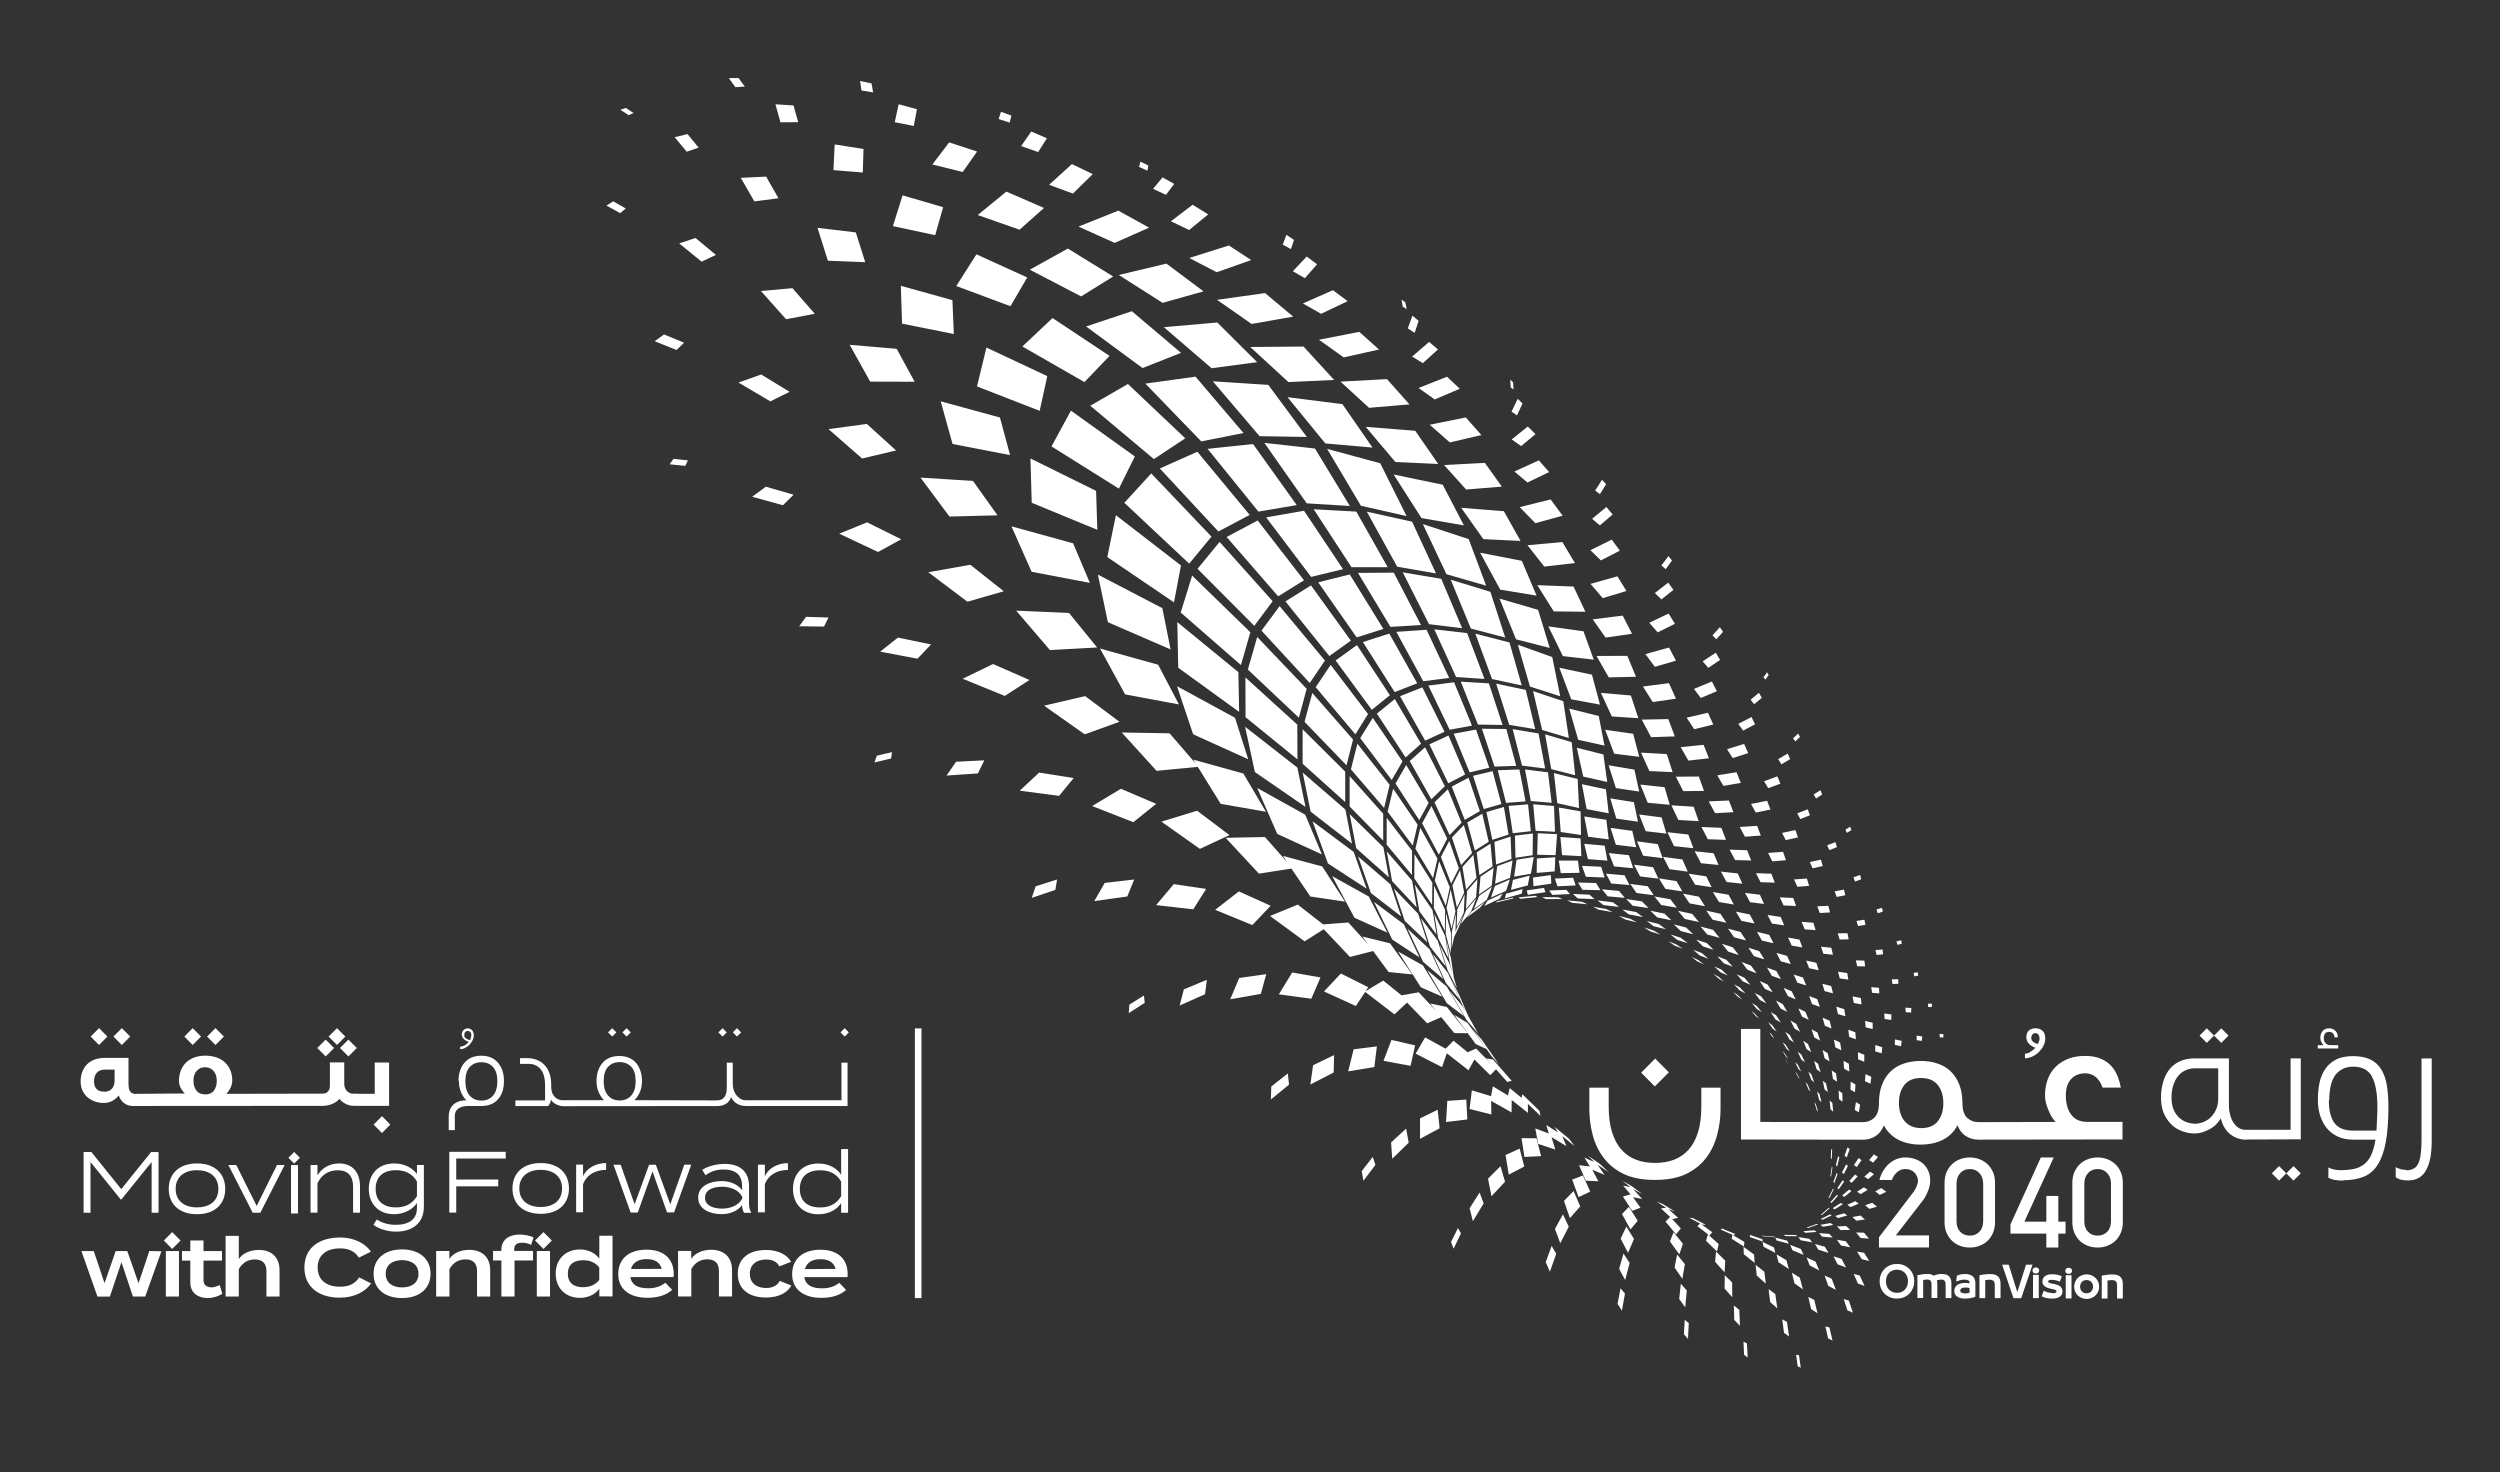
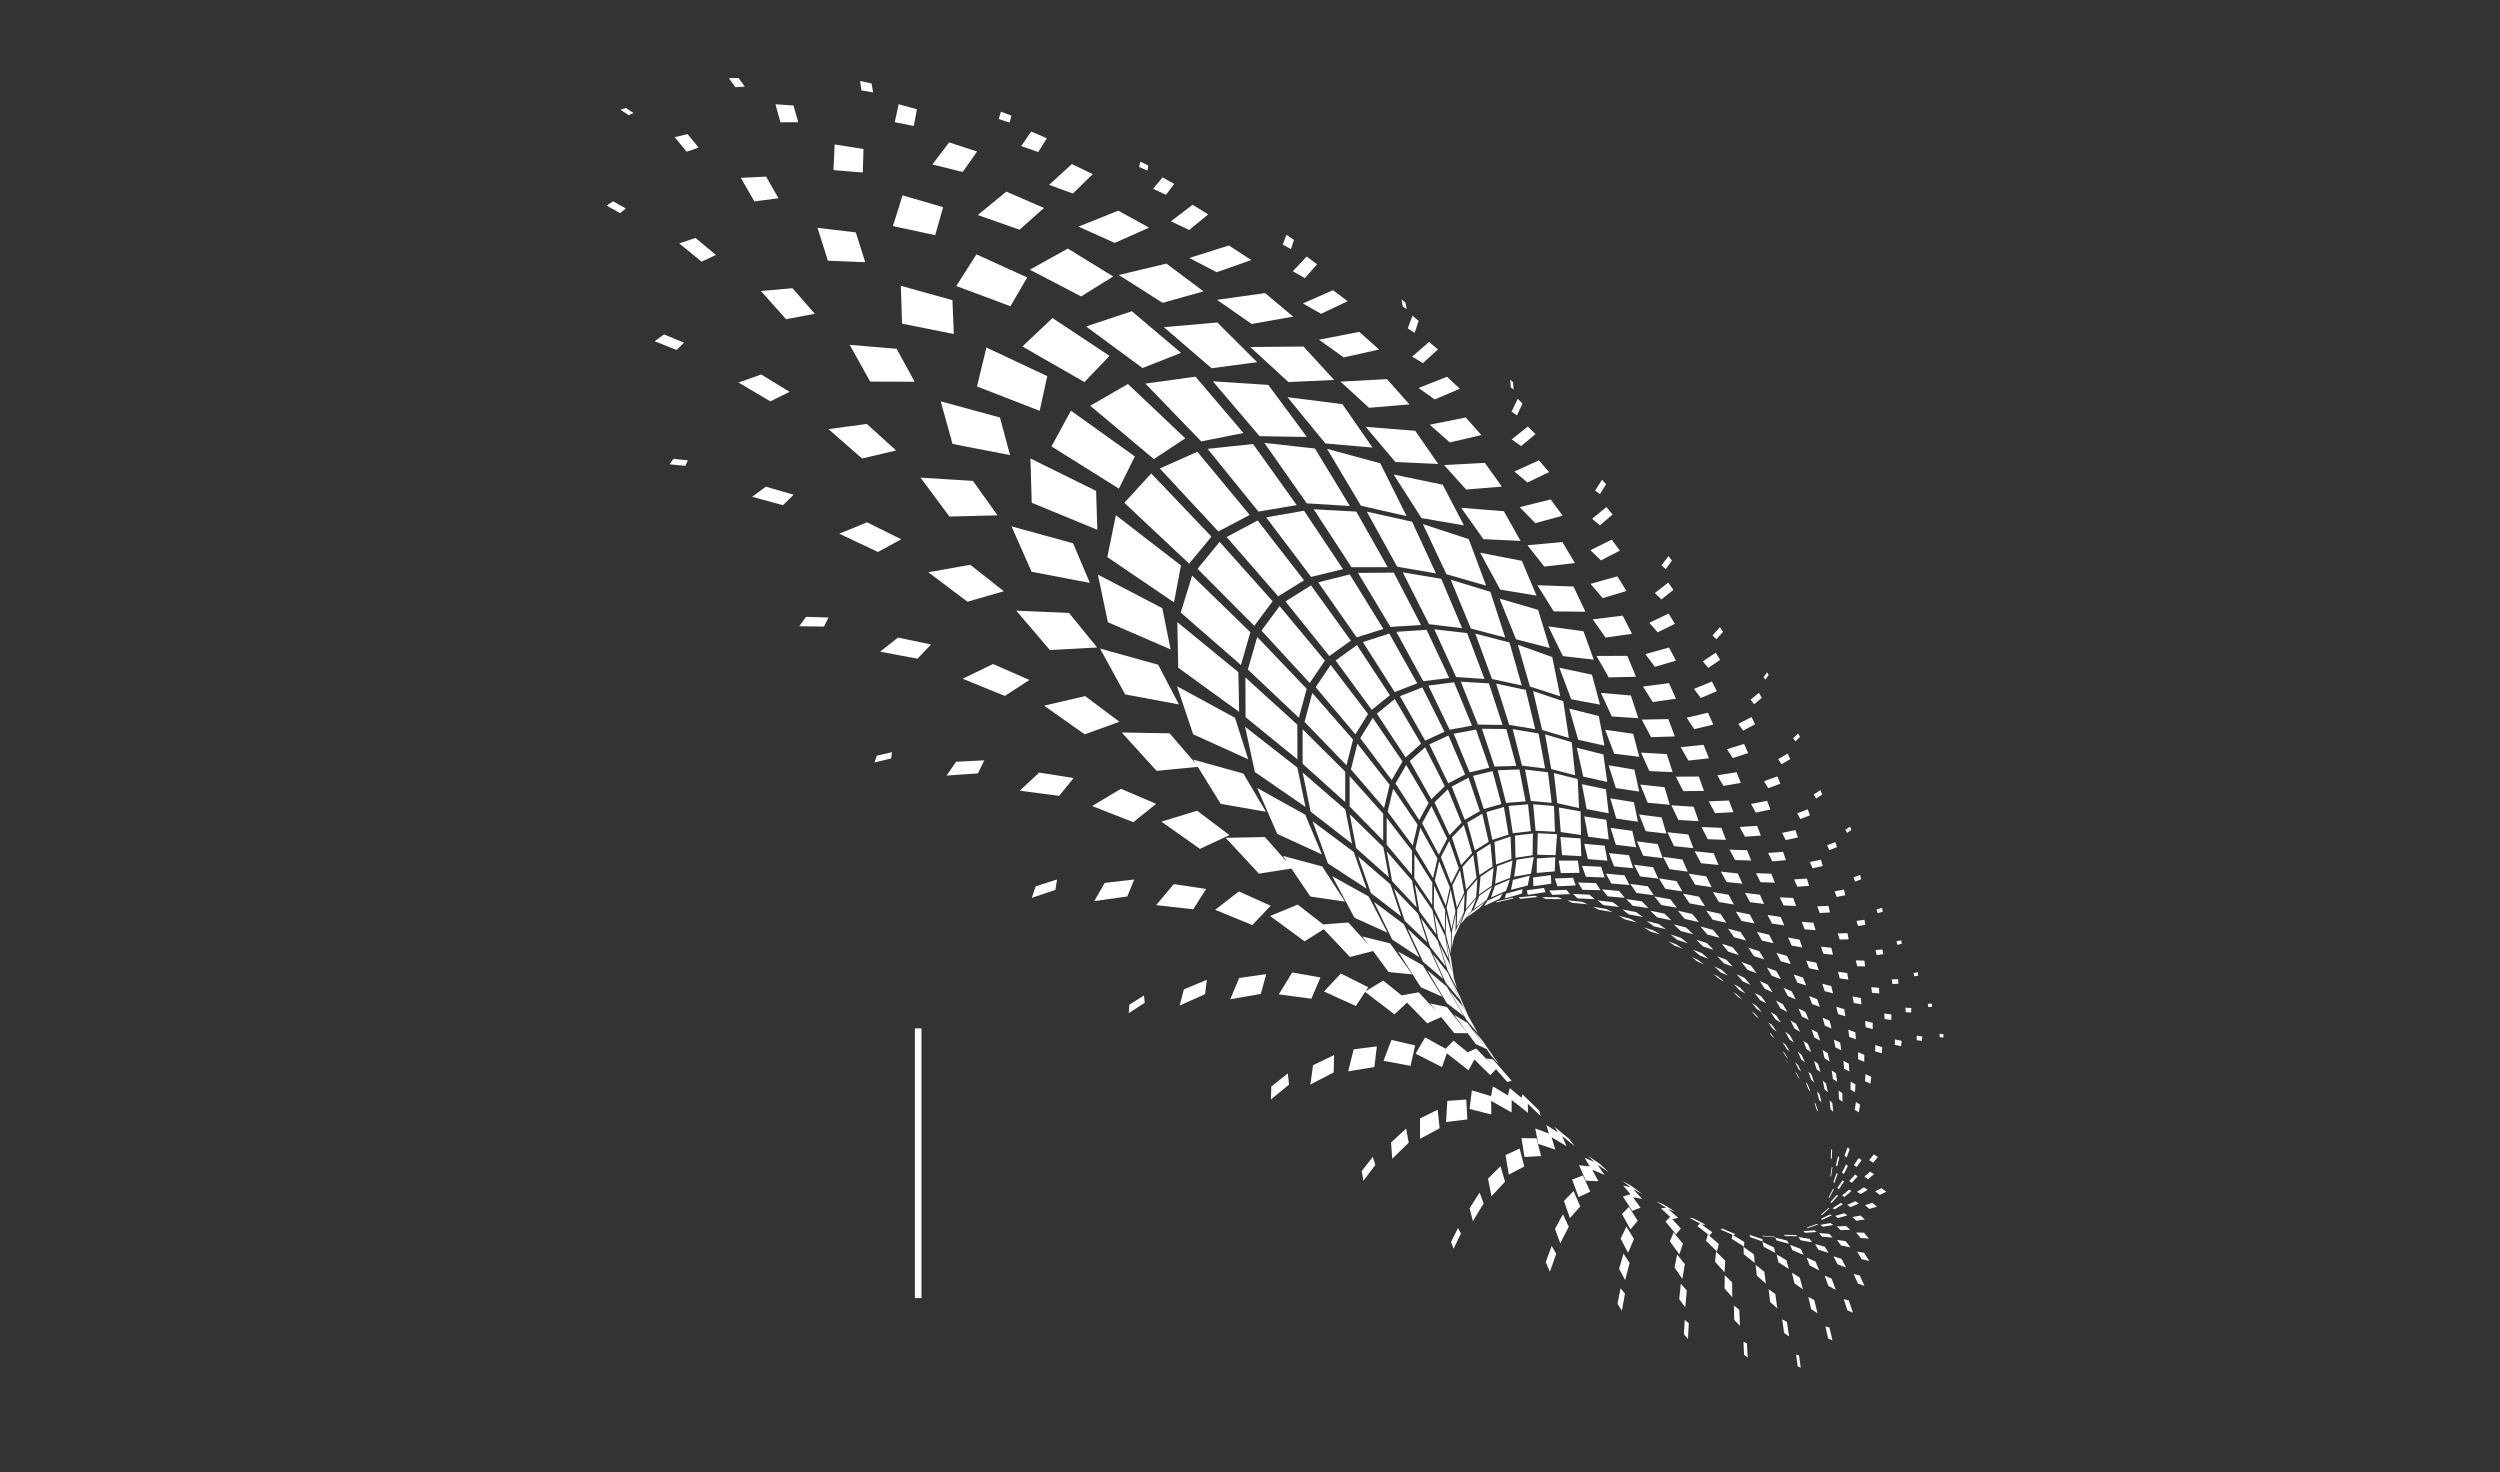
<svg xmlns="http://www.w3.org/2000/svg" width="270" height="159" viewBox="0 0 270 159" fill="none">
  <rect x="0" y="0" width="270" height="159" fill="#333333" stroke="none" />
  <path d="M194.148 147.555L194.48 147.708L194.293 146.367L193.981 146.311L194.148 147.548V147.555ZM188.357 146.311L188.751 146.617L188.668 145.088L188.295 144.901L188.357 146.311ZM197.434 144.553L197.911 144.775L197.579 143.365L197.143 143.254L197.434 144.553ZM181.861 144.101L182.303 144.602L182.386 142.899L181.951 142.545L181.861 144.101ZM192.667 143.942L193.22 144.345L192.992 142.767L192.48 142.489L192.674 143.935L192.667 143.942ZM187.298 142.552L187.914 143.184L187.845 141.468L187.257 140.988L187.298 142.552ZM199.516 141.516L200.118 141.774L199.675 140.46L199.122 140.3L199.516 141.509V141.516ZM195.607 141.384L196.292 141.836L195.939 140.391L195.296 140.064L195.6 141.377L195.607 141.384ZM191.18 140.627L191.948 141.301L191.733 139.758L191.007 139.23L191.18 140.627ZM174.693 140.808L175.164 141.558L175.496 139.71L175.018 139.133L174.693 140.815V140.808ZM181.349 140.286L182.006 141.19L182.172 139.369L181.529 138.646L181.356 140.286H181.349ZM197.454 138.876L198.271 139.307L197.821 138.097L197.06 137.764L197.454 138.869V138.876ZM186.254 139.161L187.084 140.099L187.07 138.501L186.275 137.729L186.254 139.161ZM200.658 138.626L201.37 138.876L200.851 137.757L200.194 137.59L200.658 138.626ZM193.809 138.605L194.715 139.251L194.376 137.979L193.525 137.458L193.802 138.605H193.809ZM189.727 137.757L190.709 138.633L190.55 137.347L189.609 136.61L189.727 137.764V137.757ZM195.455 136.673L196.479 137.208L196.078 136.249L195.109 135.811L195.455 136.68V136.673ZM198.451 136.541L199.378 136.895L198.887 135.957L198.022 135.686L198.458 136.541H198.451ZM180.851 136.888L181.695 138.118L181.964 136.527L181.127 135.485L180.851 136.895V136.888ZM192.079 136.325L193.193 137.048L192.93 136.096L191.864 135.471L192.072 136.325H192.079ZM174.866 137.034L175.517 138.25L176.001 136.395L175.337 135.387L174.866 137.041V137.034ZM201.066 135.992L201.882 136.187L201.322 135.297L200.561 135.172L201.066 135.992ZM185.23 136.277L186.254 137.41L186.33 136.152L185.334 135.172L185.23 136.277ZM188.329 135.457L189.505 136.395L189.436 135.485L188.302 134.658L188.329 135.457ZM166.938 136.305L167.388 137.347L168.072 135.408L167.581 134.56L166.938 136.305ZM193.58 135.026L194.791 135.526L194.487 134.887L193.331 134.442L193.58 135.019V135.026ZM196.375 134.963L197.489 135.311L197.074 134.644L196.015 134.352L196.375 134.957V134.963ZM190.453 134.644L191.74 135.318L191.588 134.727L190.356 134.123L190.46 134.644H190.453ZM198.831 134.512L199.834 134.713L199.343 134.053L198.388 133.9L198.824 134.512H198.831ZM191.864 133.97L193.2 134.324L193.02 133.991L191.733 133.664L191.871 133.963L191.864 133.97ZM194.473 133.949L195.718 134.171L195.427 133.796L194.224 133.601L194.473 133.949ZM190.356 133.511L191.754 133.629L191.685 133.567L190.322 133.449L190.349 133.511H190.356ZM188.98 133.595L190.377 134.088L190.342 133.831L188.986 133.372V133.595H188.98ZM192.798 133.497L194.113 133.511L193.947 133.379L192.667 133.365L192.798 133.49V133.497ZM187.022 133.789L188.35 134.63L188.392 134.13L187.105 133.358L187.022 133.789ZM184.247 134.005L185.437 135.158L185.624 134.359L184.455 133.317L184.247 134.005ZM196.783 133.56L197.932 133.657L197.558 133.254L196.458 133.178L196.783 133.56ZM200.948 133.706L201.848 133.768L201.308 133.129L200.457 133.108L200.948 133.706ZM180.352 134.074L181.369 135.471L181.757 134.324L180.747 133.087L180.352 134.074ZM194.763 132.976L194.971 133.143L196.195 133.053L195.953 132.872L194.77 132.969L194.763 132.976ZM185.818 132.788L187.243 133.414L187.402 133.275L186.005 132.684L185.818 132.795V132.788ZM156.713 134.137L156.989 134.859L157.785 133.205L157.46 132.629L156.713 134.13V134.137ZM175.025 133.761L175.828 135.304L176.471 133.81L175.648 132.469L175.032 133.761H175.025ZM198.388 132.455L198.776 132.851L199.821 132.83L199.385 132.413L198.388 132.455ZM195.116 132.573L195.261 132.629L196.382 132.226L196.209 132.184L195.116 132.58V132.573ZM196.604 132.281L196.873 132.49L197.987 132.295L197.69 132.087L196.604 132.281ZM183.618 132.142L183.307 132.42L184.628 133.435L184.925 133.08L183.68 132.177L183.839 132.26L184.234 132.281L182.843 131.558L182.435 131.517L183.611 132.142H183.618ZM200.049 131.433L200.485 131.836L201.412 131.704L200.934 131.281L200.049 131.44V131.433ZM196.645 131.642L196.832 131.732L197.842 131.246L197.634 131.162L196.652 131.642H196.645ZM167.934 132.719L168.508 134.269L169.428 132.483L168.799 131.148L167.941 132.712L167.934 132.719ZM198.195 131.322L198.506 131.552L199.509 131.267L199.17 131.03L198.195 131.322ZM196.666 131.19L196.776 131.218L197.607 130.474L197.482 130.454L196.666 131.183V131.19ZM175.178 131.121L176.091 132.782L176.873 131.843L175.925 130.342L175.178 131.114V131.121ZM197.925 130.481L198.146 130.606L199.039 130.044L198.804 129.925L197.932 130.481H197.925ZM201.432 130.162L201.896 130.558L202.712 130.322L202.207 129.905L201.432 130.162ZM179.944 130.433L179.384 130.509L180.373 131.426L179.875 131.934L181.017 133.303L181.529 132.677L180.435 131.482L180.629 131.663L181.238 131.524L180.117 130.537L180.214 130.6L180.892 130.843L179.564 130.023L178.9 129.773L179.951 130.44L179.944 130.433ZM199.516 130.12L199.862 130.37L200.748 129.988L200.374 129.731L199.509 130.12H199.516ZM197.669 129.842L197.807 129.919L198.513 129.126L198.368 129.057L197.669 129.849V129.842ZM158.719 130.495L159.072 131.892L160.234 129.967L159.798 128.793L158.719 130.495ZM168.91 129.71L169.553 131.558L170.667 130.287L169.947 128.633L168.91 129.703V129.71ZM198.949 129.112L199.198 129.265L199.959 128.633L199.696 128.48L198.949 129.112ZM197.489 129.328L197.572 129.383L198.049 128.431L197.966 128.383L197.489 129.328ZM202.519 128.661L203.01 129.05L203.715 128.716L203.19 128.313L202.519 128.668V128.661ZM200.568 128.702L200.941 128.966L201.709 128.501L201.308 128.23L200.568 128.702ZM176.112 128.223L175.295 128.042L176.098 128.987L175.274 129.224L176.278 130.773L177.177 130.433L176.333 129.265L176.368 129.307L177.35 129.481L176.388 128.431L177.378 128.96L176.181 128.07L175.219 127.542L176.112 128.23V128.223ZM198.43 128.32L198.596 128.431L199.17 127.591L198.997 127.479L198.43 128.32ZM169.795 127.403L170.487 129.286L171.746 128.695L170.957 126.951L169.795 127.396V127.403ZM199.717 127.556L199.993 127.737L200.63 127.042L200.339 126.854L199.717 127.556ZM198.001 127.653L198.112 127.757L198.465 126.785L198.361 126.687L198.001 127.653ZM201.349 127.083L201.751 127.354L202.394 126.812L201.965 126.534L201.343 127.083H201.349ZM197.683 127L197.752 127.097L197.904 126.097L197.835 125.999L197.683 127ZM160.705 127.299L161.078 129.196L162.545 127.625L162.054 125.951L160.711 127.292L160.705 127.299ZM198.942 126.639L199.136 126.791L199.578 125.909L199.378 125.756L198.935 126.639H198.942ZM200.229 125.833L200.533 126.041L201.045 125.29L200.727 125.075L200.229 125.826V125.833ZM147.069 126.486L147.248 127.528L148.542 125.812L148.259 124.943L147.062 126.486H147.069ZM198.271 125.839L198.416 125.985L198.651 125.006L198.513 124.86L198.278 125.839H198.271ZM172.196 125.506L171.117 125.019L171.698 125.971L170.535 125.846L171.269 127.514L172.625 127.577L171.967 126.333L173.296 126.889L172.528 125.784L173.739 126.597L172.784 125.7L171.511 124.825L172.196 125.506ZM201.868 125.29L202.297 125.568L202.823 124.957L202.373 124.672L201.868 125.29ZM197.724 125.061L197.828 125.2L197.87 124.213L197.766 124.074L197.724 125.061ZM162.6 124.742L162.946 126.861L164.62 125.985L164.122 124.047L162.6 124.742ZM199.516 123.949L199.212 124.818L199.447 125.006L199.765 124.102L199.578 123.949H199.516ZM164.648 124.95L166.44 124.86L165.942 122.935L164.323 122.921L164.641 124.943L164.648 124.95ZM150.237 123.386L150.362 125.145L152.14 123.414L151.863 121.885L150.237 123.386ZM167.277 122.421L165.81 121.872L166.128 123.546L167.969 124.151L167.567 122.81L169.179 123.789L168.716 122.692L170.065 123.783L169.456 122.983L167.879 121.691L168.273 122.309L167 121.503L167.277 122.427V122.421ZM153.364 120.788V122.997L155.481 121.851L155.267 119.856L153.357 120.788H153.364ZM196.195 119.87L196.361 120.072L196.105 119.238L195.946 119.036L196.202 119.87H196.195ZM200.312 119.863L200.748 120.134L200.893 119.307L200.443 119.022L200.312 119.87V119.863ZM197.704 119.808L197.987 120.065L197.89 119.113L197.6 118.849L197.697 119.808H197.704ZM156.311 118.897L156.173 121.177L158.47 120.899L158.359 118.751L156.311 118.897ZM196.472 118.793L196.728 119.043L196.493 118.14L196.237 117.89L196.472 118.8V118.793ZM198.61 118.703L198.99 118.988L198.97 118.07L198.575 117.779L198.61 118.703ZM161.03 118.383L158.961 117.758L158.712 119.766L161.064 120.364L161.044 118.897L163.25 120.141L163.264 118.8L165.022 120.19L165.008 119.217L166.378 120.517L166.253 119.961L164.413 118.175L164.33 118.564L163.05 117.515L162.856 118.307L161.23 117.327L161.037 118.369L161.03 118.383ZM195.324 117.674L195.538 117.904L195.22 117.105L195.005 116.882L195.324 117.674ZM199.848 117.674L200.339 117.959L200.388 117.118L199.876 116.82L199.848 117.674ZM197.053 117.66L197.406 117.945L197.212 117.014L196.859 116.722L197.053 117.66ZM201.419 116.771L202.007 117.042L202.104 116.298L201.481 116.007L201.412 116.764L201.419 116.771ZM137.3 117.341L137.258 118.745L139.216 117.139L139.085 115.93L137.3 117.341ZM195.614 116.618L195.932 116.896L195.621 116.021L195.303 115.743L195.621 116.625L195.614 116.618ZM194.21 116.361L194.376 116.549L194.037 115.909L193.871 115.722L194.21 116.361ZM197.953 116.521L198.409 116.827L198.292 115.923L197.821 115.604L197.953 116.521ZM194.251 115.472L194.528 115.722L194.148 114.964L193.871 114.714L194.251 115.478V115.472ZM196.195 115.485L196.624 115.798L196.348 114.888L195.919 114.568L196.195 115.485ZM199.163 115.423L199.724 115.722L199.675 114.881L199.094 114.568L199.163 115.423ZM193.054 114.784L193.165 114.93L192.875 114.478L192.764 114.339L193.054 114.791V114.784ZM141.811 115.041L141.52 117.132L144.038 115.826L144.08 113.95L141.818 115.041H141.811ZM200.685 114.408L201.336 114.672L201.349 113.922L200.658 113.637L200.678 114.408H200.685ZM194.542 114.436L194.936 114.735L194.549 113.894L194.154 113.581L194.542 114.429V114.436ZM192.888 114.123L193.11 114.339L192.729 113.734L192.508 113.519L192.888 114.123ZM197.06 114.304L197.593 114.624L197.385 113.734L196.839 113.401L197.06 114.304ZM146.197 113.317L145.602 115.708L148.431 115.242L148.701 113.012L146.197 113.324V113.317ZM202.519 113.547L203.224 113.755L203.28 113.095L202.532 112.866L202.519 113.54V113.547ZM192.951 113.283L193.297 113.561L192.854 112.831L192.508 112.553L192.951 113.283ZM195.102 113.297L195.614 113.63L195.261 112.748L194.749 112.407L195.109 113.297H195.102ZM149.421 114.568L152.34 115.11L152.832 112.9L150.279 112.31L149.421 114.561V114.568ZM198.229 113.123L198.866 113.429L198.734 112.595L198.063 112.275L198.222 113.13L198.229 113.123ZM204.636 112.845L205.314 112.991L205.383 112.414L204.656 112.254L204.636 112.845ZM152.88 113.79L155.737 115.249L156.256 113.755L158.601 115.59L159.238 114.429L160.947 116.118L161.569 115.485L162.787 116.847L163.264 116.729L161.251 114.429L160.518 114.304L161.044 114.888L159.425 113.241L158.504 113.644L156.976 112.393L156.132 113.262L153.911 112.039L152.887 113.797L152.88 113.79ZM206.995 112.338L207.555 112.421L207.604 111.941L207.002 111.844V112.338H206.995ZM209.499 112.025L209.887 112.053V111.691L209.472 111.657L209.492 112.025H209.499ZM191.187 111.664L191.366 111.914L191.65 112.15L191.221 111.573L191.187 111.538V111.664ZM193.262 112.261L193.739 112.588L193.283 111.768L192.805 111.441L193.262 112.261ZM199.717 111.983L200.436 112.24L200.374 111.483L199.613 111.205L199.717 111.983ZM161.113 114.096L161.888 114.964L160.04 112.296L159.051 111.17L161.113 114.103V114.096ZM195.953 112.053L196.576 112.386L196.285 111.511L195.642 111.163L195.953 112.06V112.053ZM191.456 111.108L191.885 111.406L191.387 110.705L190.958 110.406L191.456 111.108ZM201.488 110.948L202.249 111.135V110.461L201.432 110.26L201.488 110.948ZM193.809 111.087L194.41 111.434L193.988 110.573L193.373 110.211L193.809 111.087ZM197.081 110.774L197.807 111.08L197.6 110.239L196.839 109.912L197.081 110.767V110.774ZM159.362 112.748L160.538 113.297L158.498 110.482L157.045 109.6L159.369 112.741L159.362 112.748ZM203.536 110.051L204.255 110.156L204.276 109.565L203.501 109.454L203.536 110.051ZM191.761 110.1L192.335 110.44L191.816 109.648L191.235 109.301L191.754 110.1H191.761ZM189.63 109.746L189.99 110.01L189.505 109.454L189.153 109.19L189.63 109.746ZM194.618 109.794L195.344 110.142L194.978 109.273L194.231 108.912L194.618 109.801V109.794ZM205.819 109.322L206.407 109.349L206.421 108.863L205.777 108.828L205.819 109.322ZM198.499 109.516L199.302 109.759L199.177 108.988L198.319 108.717L198.499 109.509V109.516ZM208.205 108.404L208.254 108.766L208.648 108.745L208.634 108.384L208.205 108.404ZM189.754 108.988L190.28 109.315L189.72 108.641L189.201 108.321L189.754 108.995V108.988ZM192.307 108.919L193.027 109.287L192.536 108.439L191.802 108.064L192.307 108.919ZM200.208 108.321L201.038 108.474L200.976 107.786L200.083 107.612L200.208 108.314V108.321ZM195.711 108.439L196.541 108.745L196.258 107.904L195.386 107.577L195.704 108.439H195.711ZM121.969 108.509L121.907 109.419L123.629 108.307L123.546 107.515L121.962 108.509H121.969ZM190.086 108.008L190.778 108.37L190.197 107.598L189.505 107.237L190.086 108.015V108.008ZM187.714 107.675L188.17 107.967L187.63 107.432L187.188 107.147L187.714 107.682V107.675ZM193.089 107.577L193.933 107.932L193.504 107.063L192.632 106.695L193.096 107.577H193.089ZM202.18 107.223L202.961 107.286L202.934 106.688L202.097 106.612L202.18 107.223ZM187.873 106.952L188.516 107.293L187.9 106.639L187.264 106.299L187.873 106.952ZM197.06 107.042L197.966 107.279L197.773 106.493L196.811 106.243L197.06 107.049V107.042ZM190.612 106.799L191.456 107.168L190.896 106.327L190.038 105.944L190.605 106.792L190.612 106.799ZM127.856 106.855L127.4 108.599L130.146 107.376L130.34 105.819L127.856 106.855ZM204.31 105.764L204.387 106.271L205.023 106.25L205.002 105.75L204.31 105.771V105.764ZM157.875 108.411L158.311 109.28L157.999 108.731L156.567 107.001L158.401 110.183L159.639 111.622L158.574 109.739L157.584 107.439L156.609 105.528L157.875 108.411ZM194.12 106.125L195.068 106.431L194.722 105.576L193.719 105.25L194.113 106.125H194.12ZM188.212 105.986L189.042 106.354L188.398 105.597L187.568 105.222L188.212 105.979V105.986ZM133.827 105.632L132.865 107.925L136.172 107.341L136.753 105.208L133.827 105.625V105.632ZM185.61 105.694L186.191 106.007L185.597 105.486L185.036 105.173L185.617 105.687L185.61 105.694ZM142.987 107.077L146.432 108.648L147.435 107.126L150.604 109.551L151.96 108.279L154.139 110.517L155.654 109.85L157.059 111.573L158.504 111.587L156.256 108.752L154.457 108.377L155.108 109.183L153.219 107.168L151.372 107.501L149.393 105.903L147.491 107.042L147.767 106.619L144.813 105.138L142.994 107.077H142.987ZM138.116 107.39L141.624 107.862L142.613 105.562L139.562 105.027L138.116 107.383V107.39ZM206.67 105.076L206.739 105.444L207.161 105.375L207.126 105.006L206.663 105.076H206.67ZM198.693 105.667L199.62 105.799L199.502 105.09L198.506 104.944L198.693 105.667ZM156.256 108.342L158.103 109.746L156.256 106.556L154.139 104.77L156.256 108.342ZM191.359 105.389L192.342 105.743L191.844 104.867L190.834 104.499L191.359 105.389ZM185.811 105.006L186.6 105.361L185.922 104.721L185.147 104.374L185.811 105.006ZM188.724 104.735L189.713 105.111L189.097 104.277L188.087 103.895L188.724 104.735ZM195.4 104.569L196.424 104.791L196.161 103.978L195.068 103.742L195.393 104.576L195.4 104.569ZM200.575 104.353L201.432 104.374L201.356 103.749L200.429 103.721L200.575 104.353ZM183.32 103.832L184.04 104.172L183.39 103.672L182.691 103.346L183.313 103.839L183.32 103.832ZM186.157 104.034L187.146 104.402L186.447 103.658L185.472 103.283L186.164 104.027L186.157 104.034ZM156.173 106.188L157.66 107.974L156.381 105.083L154.727 103.005L156.166 106.181L156.173 106.188ZM192.321 103.818L193.407 104.117L192.999 103.234L191.858 102.915L192.321 103.818ZM153.44 106.619L155.758 107.64L153.662 104.249L150.998 102.769L153.447 106.619H153.44ZM183.556 103.186L184.51 103.547L183.791 102.929L182.857 102.574L183.563 103.179L183.556 103.186ZM202.553 102.616L202.671 103.137L203.377 103.061L203.314 102.539L202.553 102.609V102.616ZM189.415 103.262L190.55 103.61L189.997 102.72L188.82 102.352L189.415 103.255V103.262ZM196.922 103.005L197.96 103.109L197.78 102.359L196.666 102.241L196.922 103.005ZM186.641 102.769L187.797 103.144L187.132 102.303L185.956 101.921L186.641 102.769ZM180.851 102.123L181.743 102.47L181.044 101.997L180.186 101.657L180.851 102.123ZM204.822 101.664L204.919 102.046L205.39 101.928L205.334 101.546L204.822 101.664ZM183.915 102.213L185.071 102.581L184.337 101.852L183.189 101.483L183.922 102.213H183.915ZM156.56 103.881L156.865 105.104L156.581 104.152L155.474 101.991L156.339 104.791L157.363 106.764L157.017 105.611L156.706 103.498L156.18 101.428L156.56 103.881ZM193.497 102.123L194.659 102.324L194.341 101.476L193.103 101.254L193.504 102.123H193.497ZM181.141 101.511L182.276 101.865L181.515 101.275L180.408 100.92L181.141 101.504V101.511ZM198.478 100.802L198.686 101.469L199.654 101.448L199.53 100.788L198.485 100.802H198.478ZM190.294 101.58L191.539 101.872L191.069 100.955L189.754 100.642L190.287 101.58H190.294ZM153.689 103.867L155.869 105.729L154.416 102.546L152.015 100.302L153.689 103.867ZM187.278 101.226L188.578 101.567L187.976 100.649L186.627 100.295L187.278 101.226ZM178.235 100.594L179.322 100.934L178.595 100.496L177.557 100.163L178.242 100.594H178.235ZM184.386 100.927L185.714 101.282L185.015 100.427L183.659 100.066L184.386 100.927ZM181.522 100.552L182.864 100.9L182.103 100.177L180.768 99.829L181.522 100.552ZM194.909 100.371L196.085 100.455L195.842 99.656L194.576 99.558L194.909 100.371ZM178.588 100.031L179.917 100.357L179.149 99.795L177.855 99.468L178.588 100.031ZM200.499 99.454L200.665 100.01L201.46 99.885L201.363 99.329L200.499 99.461V99.454ZM154.443 102.234L156.145 104.388L155.274 101.587L153.454 99.155L154.443 102.234ZM175.496 99.301L176.79 99.621L176.063 99.225L174.825 98.912L175.503 99.294L175.496 99.301ZM191.373 99.746L192.695 99.941L192.314 99.03L190.896 98.815L191.373 99.746ZM155.322 101.316L156.457 103.554L156.076 101.094L154.893 98.69L155.322 101.323V101.316ZM156.81 100.552L156.782 101.719L156.761 101.775L156.782 101.733L156.768 102.435L157.052 101.184L157.55 100.156L158.096 98.683L157.321 100.274L157.155 100.733L157.197 100.552L157.238 98.655L156.816 100.552H156.81ZM156.138 100.837L156.678 102.977L156.72 100.823L156.173 98.599L156.138 100.837ZM188.073 99.454L189.492 99.732L188.973 98.759L187.471 98.454L188.073 99.454ZM181.964 99.246L183.48 99.579L182.76 98.704L181.217 98.363L181.958 99.246H181.964ZM178.983 99.079L180.512 99.392L179.757 98.669L178.235 98.356L178.983 99.079ZM184.967 99.329L186.447 99.656L185.811 98.69L184.275 98.349L184.967 99.329ZM175.918 98.759L177.44 99.037L176.7 98.502L175.212 98.224L175.918 98.759ZM202.664 98.224L202.795 98.634L203.342 98.46L203.259 98.043L202.664 98.224ZM172.673 98.252L174.161 98.509L173.476 98.175L172.044 97.925L172.673 98.259V98.252ZM196.265 97.884L196.534 98.606L197.641 98.544L197.461 97.828L196.265 97.884ZM137.175 98.933L140.897 101.664L142.966 100.357L145.796 103.352L148.3 102.713L149.967 104.979L152.527 105.236L150.126 101.879L147.131 101.143L147.753 101.991L145.623 99.628L142.904 99.836L140.157 97.696L137.175 98.926V98.933ZM150.369 101.476L153.302 103.401L151.621 99.822L148.39 97.404L150.369 101.483V101.476ZM158.975 98.426L158.38 99.114L159.826 98.037L160.379 97.397L158.982 98.426H158.975ZM173.164 97.752L174.859 97.946L174.188 97.439L172.535 97.244L173.171 97.752H173.164ZM169.795 97.508L171.462 97.661L170.861 97.39L169.262 97.237L169.795 97.508ZM176.333 97.821L178.035 98.071L177.329 97.349L175.634 97.098L176.34 97.828L176.333 97.821ZM158.332 98.308L157.764 99.788L158.871 98.467L159.432 97.022L158.332 98.308ZM161.652 97.349L161.59 97.467L163.43 97.036L163.41 96.939L161.652 97.349ZM192.632 97.786L193.975 97.849L193.67 96.98L192.217 96.911L192.632 97.793V97.786ZM166.945 97.098H168.744L168.287 96.904L166.564 96.89L166.945 97.098ZM179.405 97.738L181.1 98.03L180.401 97.119L178.678 96.814L179.412 97.738H179.405ZM164.011 96.918L164.191 97.071L166.052 96.883L165.789 96.737L164.011 96.918ZM157.384 98.196L157.321 100.128L158.096 98.53L158.179 96.598L157.391 98.196H157.384ZM170.383 97.029L172.217 97.105L171.663 96.626L169.878 96.543L170.383 97.022V97.029ZM182.476 97.564L184.137 97.87L183.486 96.841L181.757 96.515L182.476 97.564ZM160.663 97.265L160.289 97.849L161.957 97.064L162.289 96.515L160.663 97.265ZM189.014 97.439L190.515 97.626L190.073 96.633L188.461 96.431L189.014 97.446V97.439ZM185.652 97.418L187.257 97.689L186.69 96.633L184.995 96.341L185.652 97.418ZM131.24 98.259L135.252 99.906L137.231 97.821L133.799 96.272L131.24 98.259ZM167.311 96.174L167.644 96.647L169.553 96.563L169.173 96.105L167.311 96.174ZM156.235 98.05L156.768 100.33L157.19 98.426L156.671 96.077L156.228 98.043L156.235 98.05ZM198.139 96.264L198.361 96.869L199.288 96.688L199.149 96.077L198.139 96.264ZM173.628 96.806L175.475 96.966L174.859 96.223L173.019 96.049L173.628 96.8V96.806ZM162.655 96.515L162.524 97.029L164.35 96.515L164.44 96.028L162.655 96.515ZM151.697 99.433L154.153 101.775L153.164 98.69L150.548 95.973L151.704 99.426L151.697 99.433ZM164.89 96.16L165.001 96.64L166.91 96.355L166.751 95.896L164.89 96.16ZM159.764 96.73L159.176 98.175L160.566 97.189L161.14 95.778L159.764 96.737V96.73ZM154.852 98.043L156.042 100.538L156.076 98.294L154.879 95.653L154.852 98.043ZM153.288 98.405L155.142 100.927L154.713 98.294L152.797 95.521L153.288 98.412V98.405ZM124.861 97.752L128.873 98.203L130.264 96.001L126.77 95.486L124.861 97.752ZM176.755 96.445L178.602 96.681L177.959 95.716L176.07 95.465L176.748 96.445H176.755ZM170.902 96.098L172.846 96.139L172.376 95.368L170.432 95.312L170.902 96.098ZM111.854 95.722L111.432 96.966L113.978 96.112L114.165 94.986L111.854 95.722ZM119.312 95.354L118.178 97.321L121.748 96.82L122.495 94.986L119.312 95.354ZM161.452 95.674L161.023 96.932L162.649 96.216L163.071 94.986L161.452 95.681V95.674ZM158.442 96.223L158.325 98.175L159.425 96.89L159.563 94.944L158.442 96.223ZM193.76 94.979L194.113 95.771L195.386 95.674L195.144 94.882L193.76 94.979ZM179.861 95.993L181.695 96.272L181.065 95.16L179.156 94.861L179.861 96.001V95.993ZM167.927 94.875L168.204 95.722L170.176 95.625L169.892 94.798L167.927 94.882V94.875ZM146.273 99.114L149.836 100.726L147.823 96.82L143.879 94.625L146.28 99.114H146.273ZM163.396 95.028L163.188 96.105L165.001 95.625L165.201 94.569L163.396 95.028ZM165.568 94.77L165.61 95.716L167.54 95.438L167.491 94.513L165.568 94.77ZM200.173 94.75L200.346 95.208L201.01 94.965L200.893 94.493L200.173 94.757V94.75ZM183.071 95.549L184.856 95.813L184.275 94.645L182.38 94.361L183.071 95.549ZM174.022 95.417L175.987 95.584L175.447 94.534L173.441 94.354L174.015 95.417H174.022ZM190.142 95.278L191.678 95.326L191.304 94.361L189.644 94.305L190.142 95.285V95.278ZM186.475 95.257L188.177 95.438L187.679 94.333L185.853 94.131L186.475 95.257ZM156.858 95.632L157.342 98.023L158.131 96.41L157.681 93.985L156.851 95.632H156.858ZM159.895 94.673L159.722 96.612L161.106 95.653L161.306 93.728L159.895 94.673ZM171.276 94.694L173.303 94.77L172.922 93.61L170.854 93.513L171.276 94.694ZM177.129 94.652L179.107 94.896L178.533 93.659L176.471 93.388L177.129 94.652ZM154.955 95.097L156.138 97.814L156.581 95.841L155.426 93.012L154.955 95.097ZM168.349 92.95L168.564 94.298L170.591 94.263L170.418 92.943H168.349V92.95ZM161.701 93.54L161.466 95.445L163.084 94.812L163.354 92.936L161.701 93.54ZM195.462 93.096L195.759 93.777L196.859 93.534L196.659 92.846L195.462 93.096ZM165.983 92.721L165.962 94.277L167.906 94.11L167.969 92.582L165.983 92.714V92.721ZM163.79 92.846L163.527 94.68L165.34 94.361L165.644 92.561L163.797 92.846H163.79ZM180.318 93.874L182.276 94.138L181.702 92.825L179.612 92.54L180.311 93.881L180.318 93.874ZM148.044 96.438L151.33 98.975L150.168 95.507L146.674 92.498L148.051 96.438H148.044ZM157.944 93.624L158.345 96.077L159.466 94.798L159.12 92.331L157.937 93.631L157.944 93.624ZM152.742 94.854L154.672 97.724L154.693 95.326L152.762 92.248L152.742 94.854ZM174.313 93.568L176.388 93.77L175.925 92.366L173.759 92.13L174.313 93.561V93.568ZM190.958 92.123L191.408 93.026L192.881 92.901L192.57 91.998L190.958 92.116V92.123ZM150.355 95.174L153.004 98.002L152.506 95.111L149.767 91.949L150.348 95.174H150.355ZM183.708 93.228L185.603 93.415L185.071 92.151L183.023 91.935L183.708 93.221V93.228ZM187.388 92.887L189.132 92.936L188.689 91.824L186.793 91.762L187.388 92.88V92.887ZM171.49 92.783L173.6 92.95L173.303 91.331L171.096 91.129L171.497 92.79L171.49 92.783ZM159.48 92.046L159.777 94.513L161.196 93.575L160.974 91.115L159.487 92.053L159.48 92.046ZM197.33 91.289L197.572 91.817L198.388 91.491L198.222 90.948L197.33 91.289ZM177.461 92.415L179.564 92.679L179.038 91.164L176.796 90.865L177.461 92.415ZM155.62 92.547L156.726 95.431L157.557 93.777L156.519 90.823L155.62 92.554V92.547ZM132.367 90.483L135.965 94.354L139.472 93.805L141.513 96.82L145.263 97.376L142.8 93.575L138.559 92.436L139.002 93.103L136.615 90.4L132.374 90.483H132.367ZM168.702 92.352L170.784 92.463L170.701 90.552L168.522 90.393L168.702 92.345V92.352ZM161.396 90.921L161.576 93.367L163.237 92.769L163.14 90.351L161.396 90.928V90.921ZM163.617 90.24L163.672 92.637L165.52 92.366L165.554 90.017L163.61 90.247L163.617 90.24ZM166.011 92.311L168.003 92.359L168.162 90.094L166.08 89.99L166.018 92.311H166.011ZM180.802 91.386L182.885 91.602L182.338 90.129L180.083 89.878L180.795 91.386H180.802ZM192.466 89.955L192.861 90.733L194.175 90.441L193.905 89.649L192.466 89.955ZM174.513 91.234L176.707 91.504L176.285 89.733L173.939 89.413L174.513 91.234ZM152.859 91.657L154.769 94.833L155.246 92.741L153.392 89.399L152.866 91.657H152.859ZM184.441 90.636L186.406 90.705L185.908 89.406L183.756 89.316L184.441 90.636ZM199.302 89.607L199.475 89.948L199.952 89.642L199.821 89.281L199.302 89.607ZM187.893 89.316L188.454 90.365L190.17 90.24L189.768 89.191L187.886 89.316H187.893ZM156.81 90.448L157.792 93.429L158.982 92.13L158.096 89.107L156.81 90.448ZM143.416 93.249L147.594 95.973L146.204 92.012L141.755 88.697L143.416 93.249ZM149.753 91.22L152.493 94.499L152.506 91.887L149.76 88.322V91.22H149.753ZM171.525 90.365L173.745 90.657L173.483 88.537L171.103 88.176L171.525 90.365ZM177.73 89.767L179.972 90.031L179.453 88.28L177.025 87.967L177.737 89.767H177.73ZM146.474 91.609L150.002 94.75L149.407 91.504L145.768 87.933L146.467 91.602L146.474 91.609ZM158.463 88.829L159.286 91.852L160.781 90.914L160.082 87.884L158.463 88.829ZM125.435 88.739L129.593 91.678L132.782 90.191L129.289 87.557L125.435 88.739ZM194.106 87.842L194.438 88.461L195.469 88.051L195.241 87.405L194.106 87.842ZM168.564 89.858L170.75 90.177L170.701 87.627L168.356 87.217L168.557 89.858H168.564ZM160.532 87.696L161.175 90.705L162.925 90.135L162.42 87.154L160.532 87.703V87.696ZM153.586 88.906L155.391 92.304L156.298 90.573L154.596 87.057L153.593 88.906H153.586ZM181.273 88.558L183.459 88.683L182.912 87.127L180.512 86.974L181.266 88.565L181.273 88.558ZM162.932 87.043L163.382 89.99L165.333 89.767L165.028 86.87L162.925 87.036L162.932 87.043ZM165.852 89.719L167.941 89.83L167.83 87.05L165.582 86.862L165.845 89.725L165.852 89.719ZM189.111 86.828L189.63 87.759L191.207 87.432L190.847 86.487L189.104 86.828H189.111ZM184.545 86.557L185.23 87.822L187.208 87.717L186.724 86.453L184.545 86.55V86.557ZM174.562 88.405L176.9 88.746L176.457 86.633L173.912 86.223L174.562 88.412V88.405ZM195.884 85.806L196.133 86.237L196.797 85.806L196.61 85.341L195.877 85.799L195.884 85.806ZM154.921 86.647L156.554 90.191L157.847 88.85L156.367 85.243L154.928 86.647H154.921ZM117.963 87.057L122.405 88.794L124.868 86.814L121.063 85.188L117.956 87.05L117.963 87.057ZM149.864 87.662L152.576 91.324L153.101 89.065L150.459 85.181L149.864 87.662ZM137.95 90.066L142.765 92.276L140.967 87.988L135.778 85.104L137.95 90.073V90.066ZM177.959 86.696L180.332 86.918L179.771 85.014L177.156 84.736L177.952 86.696H177.959ZM171.366 87.384L173.739 87.835L173.441 85.243L170.847 84.694L171.359 87.384H171.366ZM156.789 84.945L158.193 88.544L159.826 87.606L158.601 83.993L156.796 84.945H156.789ZM180.989 83.874L181.791 85.445L184.033 85.417L183.473 83.868L180.989 83.881V83.874ZM190.515 84.368L190.972 85.125L192.28 84.639L191.961 83.847L190.515 84.375V84.368ZM145.754 87.092L149.386 90.789V87.884L145.761 83.819V87.092H145.754ZM168.19 86.744L170.535 87.266L170.39 84.138L167.823 83.492L168.19 86.751V86.744ZM110.139 85.396L114.387 85.952L115.957 84.027L112.228 83.437L110.139 85.389V85.396ZM141.548 87.655L146.017 91.115L145.304 87.432L140.69 83.437L141.548 87.655ZM185.465 83.736L186.129 84.875L188.011 84.555L187.547 83.402L185.458 83.736H185.465ZM159.093 83.791L160.248 87.377L162.15 86.835L161.196 83.284L159.093 83.791ZM161.763 83.194L162.655 86.71L164.766 86.55L164.094 83.103L161.763 83.186V83.194ZM165.326 86.508L167.581 86.703L167.18 83.409L164.703 83.103L165.326 86.508ZM174.513 85.111L177.032 85.487L176.513 83.117L173.732 82.651L174.513 85.111ZM150.715 84.625L153.281 88.572L154.291 86.717L151.87 82.617L150.715 84.618V84.625ZM103.255 82.276L102.224 83.763L105.614 83.527L106.306 82.116L103.262 82.269L103.255 82.276ZM192.044 81.991L192.404 82.547L193.338 81.984L193.068 81.387L192.044 81.991ZM178.146 83.277L180.643 83.388L180.013 81.442L177.232 81.282L178.139 83.284L178.146 83.277ZM94.697 81.616L94.448 82.346L96.24 81.915L96.337 81.234L94.697 81.616ZM170.999 83.874L173.579 84.451L173.164 81.477L170.293 80.761L170.992 83.868L170.999 83.874ZM152.25 82.186L154.589 86.32L156.042 84.91L153.911 80.706L152.257 82.186H152.25ZM181.515 80.692L182.345 82.144L184.566 81.894L183.985 80.442L181.515 80.692ZM186.524 80.921L187.139 81.873L188.8 81.338L188.364 80.344L186.524 80.914V80.921ZM145.899 83.089L149.483 87.259L150.085 84.764L146.598 80.317L145.899 83.089ZM154.374 80.393L156.415 84.597L158.235 83.645L156.436 79.441L154.367 80.393H154.374ZM167.533 83.061L170.113 83.722L169.74 80.15L166.869 79.309L167.533 83.055V83.061ZM193.656 79.74L193.898 80.073L194.397 79.594L194.203 79.219L193.656 79.74ZM124.909 83.249L129.365 82.825L131.834 86.814L136.719 87.669L134.284 83.541L128.88 82.04L129.164 82.499L126.314 79.198L121.146 79.108L124.902 83.242L124.909 83.249ZM174.334 81.401L177.039 81.734L176.381 79.246L173.358 78.816L174.334 81.401ZM157.003 79.24L158.719 83.416L160.843 82.915L159.411 78.795L157.01 79.24H157.003ZM140.69 82.492L145.284 86.626V83.339L140.683 78.76V82.499L140.69 82.492ZM164.378 82.686L166.876 82.999L166.163 79.212L163.368 78.746L164.378 82.686ZM161.41 82.79L163.755 82.714L162.683 78.732L160.047 78.704L161.41 82.79ZM135.529 83.381L140.994 87.147L140.116 82.902L134.47 78.489L135.529 83.388V83.381ZM177.308 77.718L178.318 79.615L180.878 79.531L180.179 77.662L177.315 77.718H177.308ZM146.909 79.719L150.306 84.243L151.469 82.234L148.259 77.53L146.903 79.719H146.909ZM187.734 78.176L188.26 78.906L189.547 78.225L189.166 77.44L187.734 78.176ZM182.158 77.509L182.974 78.753L185.036 78.253L184.462 76.974L182.158 77.509ZM170.439 79.893L173.282 80.525L172.666 77.329L169.477 76.529L170.445 79.893H170.439ZM148.708 77.078L151.808 81.804L153.475 80.317L150.638 75.501L148.708 77.071V77.078ZM112.768 76.217L117.154 79.309L120.904 77.954L117.202 75.181L112.768 76.21V76.217ZM140.891 77.961L145.422 82.651L146.128 79.872L141.728 74.841L140.891 77.961ZM174.078 77.377L176.942 77.565L176.132 75.112L172.901 74.834L174.071 77.37L174.078 77.377ZM189.063 75.57L189.45 76.057L190.273 75.369L189.969 74.82L189.063 75.57ZM166.55 78.836L169.435 79.698L168.833 75.73L165.575 74.639L166.55 78.836ZM151.199 75.188L153.918 79.99L156.007 79.031L153.613 74.236L151.206 75.188H151.199ZM128.86 79.302L134.809 81.998L133.377 77.516L127.116 74.111L128.86 79.302ZM162.988 78.281L165.803 78.753L164.779 74.507L161.583 73.833L162.994 78.281H162.988ZM177.44 74.146L178.498 75.821L181.003 75.459L180.249 73.778L177.44 74.146ZM154.264 74.042L156.56 78.809L158.975 78.371L157.038 73.687L154.257 74.042H154.264ZM159.618 78.253L162.275 78.294L160.801 73.805L157.764 73.618L159.618 78.253ZM182.947 74.403L183.687 75.383L185.424 74.646L184.884 73.604L182.947 74.403ZM134.519 77.454L140.123 82.012L140.109 78.26L134.505 73.166L134.519 77.46V77.454ZM190.453 73.145L190.668 73.395L191.02 72.895L190.841 72.61L190.453 73.145ZM169.691 75.522L172.798 76.099L171.933 72.867L168.411 72.117L169.691 75.522ZM142.094 74.215L146.384 79.309L147.747 77.113L143.713 71.811L142.094 74.215ZM103.968 73.305L108.52 75.16L111.183 73.437L107.247 71.714L103.968 73.305ZM172.424 70.845L173.745 73.159L176.686 73.09L175.752 70.831L172.424 70.845ZM183.888 71.422L184.497 72.131L185.769 71.269L185.306 70.491L183.888 71.429V71.422ZM121.519 74.994L127.324 76.078L125.082 71.79L118.8 70.039L121.519 75.001V74.994ZM177.703 70.644L178.727 72.019L181.003 71.352L180.256 69.935L177.703 70.644ZM144.246 71.332L148.155 76.661L150.106 75.084L146.55 69.671L144.246 71.332ZM165.236 74.146L168.501 75.195L167.644 70.963L163.928 69.629L165.236 74.153V74.146ZM95.057 70.379L99.09 71.137L100.557 69.601L96.98 68.858L95.057 70.379ZM134.768 72.311L140.282 77.516L141.119 74.389L135.778 68.795L134.768 72.318V72.311ZM161.133 73.333L164.35 74.028L163.022 69.386L159.335 68.434L161.14 73.333H161.133ZM147.193 69.344L150.625 74.743L153.06 73.798L150.043 68.427L147.193 69.344ZM150.804 68.239L153.71 73.569L156.512 73.222L154.07 68.017L150.804 68.239ZM157.259 73.117L160.324 73.326L158.449 68.371L154.907 67.968L157.259 73.117ZM184.946 68.615L185.361 69.045L186.088 68.239L185.749 67.739L184.946 68.615ZM168.792 70.859L172.127 71.241L171.013 68.177L167.222 67.649L168.792 70.866V70.859ZM127.248 72.117L133.827 76.884L133.744 72.589L127.151 67.19L127.248 72.117ZM86.319 67.635L88.99 67.669L89.481 66.69L87.052 66.62L86.319 67.628V67.635ZM172.023 66.898L173.4 68.858L176.257 68.448L175.254 66.488L172.016 66.891L172.023 66.898ZM178.125 67.259L179.031 68.295L180.892 67.371L180.207 66.266L178.125 67.259ZM113.39 70.206L118.489 69.928L115.452 66.196L109.751 65.953L113.39 70.206ZM136.241 68.107L141.451 73.764L143.091 71.345L138.199 65.46L136.241 68.107ZM163.735 69.045L167.367 69.977L166.115 65.863L161.95 64.647L163.728 69.038L163.735 69.045ZM138.829 64.952L143.568 70.852L145.892 69.191L141.589 63.222L138.822 64.959L138.829 64.952ZM167.803 66.029L171.227 66.071L169.94 63.347L166.032 63.201L167.803 66.029ZM178.72 64.042L179.432 64.737L180.726 63.709L180.173 62.923L178.727 64.042H178.72ZM158.85 67.878L162.566 68.858L160.96 63.917L156.678 62.604L158.85 67.878ZM171.781 63.062L173.095 64.598L175.655 63.827L174.679 62.242L171.788 63.055L171.781 63.062ZM127.517 66.154L134.021 71.825L135.038 68.281L128.749 62.166L127.517 66.154ZM119.651 67.197L126.424 70.136L125.532 65.682L118.572 62.055L119.651 67.197ZM142.364 62.889L146.522 68.837L149.407 67.927L145.775 62.041L142.371 62.889H142.364ZM146.66 61.867L150.168 67.704L153.468 67.503L150.528 61.846L146.653 61.874L146.66 61.867ZM154.34 67.412L157.91 67.843L155.654 62.513L151.496 61.811L154.333 67.412H154.34ZM100.259 61.804L104.487 64.987L108.409 63.854L104.798 60.998L100.259 61.804ZM179.439 61.068L179.896 61.471L180.574 60.54L180.193 60.06L179.439 61.061V61.068ZM162.033 63.681L165.949 64.327L164.357 60.568L159.854 59.692L162.026 63.681H162.033ZM164.966 58.886L166.786 61.193L170.093 60.811L168.737 58.545L164.959 58.886H164.966ZM129.337 61.436L135.467 67.593L137.445 64.931L131.717 58.525L129.337 61.429V61.436ZM171.767 59.421L172.895 60.526L174.942 59.47L174.071 58.281L171.76 59.421H171.767ZM111.412 61.749L117.707 62.951L115.895 58.677L109.239 56.843L111.412 61.749ZM156.215 62.013L160.504 63.25L158.622 58.226L153.669 56.6L156.215 62.013ZM90.629 57.635L94.829 59.615L97.333 58.24L93.645 56.412L90.629 57.642V57.635ZM132.478 57.996L138.04 64.403L140.835 62.673L135.826 56.211L132.478 57.996ZM119.589 60.164L126.791 65.057L127.545 61.068L120.516 55.641L119.589 60.164ZM150.887 61.2L155.087 61.929L152.506 56.343L147.615 55.258L150.894 61.2H150.887ZM136.746 55.877L141.603 62.305L145.048 61.471L140.835 55.161L136.746 55.877ZM145.962 61.255H149.87L146.481 55.252L141.88 55.001L145.962 61.255ZM160.199 58.226L164.219 58.42L162.42 55.21L157.806 54.842L160.199 58.219V58.226ZM171.947 56.03L172.791 56.739L174.168 55.564L173.49 54.758L171.947 56.03ZM164.122 54.765L165.817 56.502L168.764 55.696L167.471 53.938L164.122 54.772V54.765ZM81.22 53.646L84.555 54.564L85.71 53.431L82.715 52.562L81.227 53.653L81.22 53.646ZM172.272 52.979L172.791 53.368L173.462 52.291L173.019 51.819L172.272 52.986V52.979ZM102.542 55.787L107.731 55.655L105.081 51.937L99.415 51.583L102.542 55.787ZM153.523 55.953L158.103 56.739L155.813 52.347L150.514 51.249L153.523 55.953ZM121.429 54.3L128.431 60.873L130.838 57.955L124.335 51.131L121.429 54.3ZM155.952 50.221L158.345 52.868L162.199 52.555L160.366 49.991L155.945 50.227L155.952 50.221ZM163.555 50.922L164.966 52.111L167.305 50.985L166.198 49.72L163.555 50.922ZM72.317 50.144L74.011 50.311L74.295 49.72L72.739 49.553L72.317 50.144ZM111.432 54.3L118.51 57.218L118.378 53.014L111.287 49.512L111.426 54.306L111.432 54.3ZM125.262 50.596L131.585 57.399L134.968 55.613L129.316 48.789L125.262 50.596ZM146.972 54.619L151.911 55.738L149.068 50.033L143.326 48.476L146.979 54.619H146.972ZM130.416 48.469L135.909 55.252L140.047 54.55L135.328 47.955L130.416 48.476V48.469ZM141.133 54.362L145.782 54.647L142.018 48.441L136.553 47.83L141.133 54.369V54.362ZM150.701 49.894L155.329 50.109L152.845 46.524L147.497 46.1L150.701 49.894ZM163.264 47.455L164.281 48.178L165.831 46.885L165.001 46.065L163.257 47.462L163.264 47.455ZM89.474 46.343L93.106 49.519L96.779 48.65L93.618 45.787L89.467 46.343H89.474ZM154.409 45.87L156.581 47.781L159.992 46.989L158.304 45.085L154.416 45.87H154.409ZM113.563 48.212L120.841 52.771L122.564 49.296L115.66 44.349L113.563 48.212ZM102.875 47.948L109.087 49.15L107.994 45.092L101.595 43.341L102.875 47.948ZM163.237 44.453L163.832 44.863L164.433 43.577L163.915 43.07L163.244 44.46L163.237 44.453ZM143.139 47.893L148.231 48.337L144.979 43.647L139.05 42.896L143.139 47.893ZM117.749 43.82L124.619 49.581L128.009 47.337L121.817 41.472L117.749 43.82ZM136.027 47.107L141.14 47.191L136.982 41.569L130.984 41.18L136.027 47.1V47.107ZM163.161 41.84L163.465 42.069L163.41 41.284L163.105 41.006L163.161 41.847V41.84ZM144.765 41.208L147.857 44.043L152.223 43.675L149.794 40.944L144.765 41.215V41.208ZM153.212 41.91L154.955 43.139L157.66 41.986L156.277 40.686L153.212 41.903V41.91ZM123.706 41.437L129.738 47.67L134.297 46.767L129.116 40.679L123.706 41.43V41.437ZM79.767 41.319L83.199 43.348L85.274 42.319L82.21 40.443L79.767 41.312V41.319ZM105.517 41.736L112.283 44.369L113.107 40.624L106.534 37.532L105.517 41.729V41.736ZM135.038 37.483L139.147 41.263L144.087 41.034L140.78 37.427L135.038 37.476V37.483ZM93.984 41.215L98.779 41.228L96.842 37.671L91.764 37.24L93.984 41.221V41.215ZM152.506 38.505L153.669 39.22L155.301 37.74L154.347 36.927L152.506 38.511V38.505ZM70.698 36.851L73.071 37.796L73.88 37.01L71.715 36.121L70.698 36.858V36.851ZM142.44 36.684L145.125 38.602L148.937 37.747L146.806 35.843L142.44 36.691V36.684ZM125.698 35.336L130.852 39.769L135.771 39.116L131.468 34.828L125.698 35.336ZM110.415 37.42L117.119 41.263L119.831 38.435L113.674 34.349L110.415 37.42ZM152.043 35.468L152.783 35.947L153.212 34.655L152.541 34.092L152.043 35.468ZM117.299 35.259L123.394 39.748L127.552 38.108L122.239 33.612L117.299 35.259ZM151.496 33.112L151.925 33.39L151.78 32.66L151.365 32.348L151.496 33.119V33.112ZM131.44 32.382L135.176 34.988L139.666 34.196L136.629 31.653L131.44 32.382ZM140.711 32.772L142.682 33.89L145.547 32.528L143.962 31.34L140.711 32.772ZM82.175 31.423L84.894 34.474L88 33.89L85.586 31.125L82.175 31.43V31.423ZM97.423 34.953L103.013 36.072L102.861 32.417L97.291 30.867L97.423 34.953ZM120.821 29.693L125.567 32.709L129.98 31.465L125.975 28.47L120.827 29.7L120.821 29.693ZM139.631 29.297L140.932 30.041L142.247 28.54L141.119 27.706L139.631 29.29V29.297ZM103.269 30.888L109.129 33.07L110.941 29.964L105.455 27.469L103.276 30.895L103.269 30.888ZM111.232 29.13L116.76 32.014L120.226 29.86L115.327 26.844L111.225 29.123L111.232 29.13ZM128.451 27.866L131.406 29.401L135.135 28.088L132.72 26.511L128.451 27.859V27.866ZM73.354 26.288L75.776 28.262L77.318 27.532L75.118 25.704L73.354 26.288ZM138.538 26.413L139.424 26.907L139.749 25.906L138.933 25.364L138.538 26.413ZM89.418 28.157L93.445 28.317L92.428 25.1L88.291 24.607L89.412 28.157H89.418ZM116.483 24.474L120.385 26.233L124.1 24.586L120.779 22.751L116.49 24.468L116.483 24.474ZM126.459 23.898L128.424 24.843L130.485 23.154L128.804 22.112L126.459 23.898ZM65.502 22.202L66.983 23.022L67.584 22.515L66.222 21.744L65.502 22.202ZM96.434 24.419L101 25.399L101.858 22.376L97.478 21.097L96.434 24.419ZM105.6 23.224L110.111 24.808L112.754 22.459L108.686 20.694L105.593 23.224H105.6ZM124.536 20.395L125.926 21.042L126.812 19.86L125.553 19.159L124.536 20.388V20.395ZM80.003 19.2L81.469 21.75L84.078 21.41L82.742 19.075L80.003 19.207V19.2ZM113.3 19.958L115.874 20.903L118.019 18.804L115.763 17.72L113.307 19.958H113.3ZM123.028 18.033L123.927 18.429L124.017 17.873L123.159 17.456L123.021 18.033H123.028ZM90.007 18.373L93.182 18.63L93.258 16.087L90.145 15.601L90.013 18.373H90.007ZM100.695 17.762L103.975 18.575L105.524 16.365L102.508 15.378L100.702 17.755L100.695 17.762ZM72.87 14.822L74.164 16.386L75.45 15.941L74.254 14.482L72.863 14.815L72.87 14.822ZM110.284 15.774L112.124 16.421L113.065 14.934L111.377 14.204L110.284 15.774ZM107.856 12.856L109.039 13.238L109.232 12.487L108.105 12.07L107.856 12.849V12.856ZM67.003 11.855L67.896 12.439L68.421 12.203L67.591 11.661L67.003 11.855ZM84.285 13.21L86.208 13.196L85.696 11.389L83.752 11.264L84.285 13.21ZM96.627 13.196L98.689 13.606L99.028 11.8L97.056 11.257L96.634 13.189L96.627 13.196ZM93.037 9.77L94.296 9.979L94.13 9.013L92.891 8.749L93.037 9.77ZM78.709 8.429L79.421 9.416L80.439 9.353L79.767 8.429H78.716H78.709Z" fill="white" />
-   <path fill-rule="evenodd" clip-rule="evenodd" d="M206.739 138.375C206.739 138.118 206.691 137.868 206.601 137.639C206.504 137.41 206.379 137.215 206.213 137.048C206.047 136.881 205.853 136.749 205.625 136.652C205.397 136.555 205.148 136.506 204.871 136.506C204.594 136.506 204.345 136.555 204.117 136.652C203.889 136.749 203.695 136.881 203.529 137.048C203.363 137.215 203.231 137.41 203.141 137.639C203.045 137.868 203.003 138.111 203.003 138.375C203.003 138.64 203.045 138.89 203.141 139.119C203.231 139.341 203.363 139.543 203.529 139.71C203.695 139.876 203.889 140.008 204.117 140.106C204.345 140.203 204.594 140.245 204.871 140.245C205.148 140.245 205.397 140.196 205.625 140.106C205.853 140.008 206.047 139.876 206.213 139.71C206.379 139.543 206.504 139.341 206.601 139.119C206.691 138.89 206.739 138.646 206.739 138.375ZM205.971 138.89C205.909 139.05 205.826 139.175 205.722 139.286C205.618 139.397 205.494 139.48 205.348 139.543C205.203 139.598 205.044 139.626 204.871 139.626C204.698 139.626 204.546 139.598 204.401 139.543C204.255 139.48 204.131 139.397 204.02 139.286C203.916 139.175 203.826 139.043 203.771 138.89C203.709 138.737 203.681 138.563 203.681 138.375C203.681 138.188 203.709 138.014 203.771 137.861C203.833 137.701 203.916 137.576 204.02 137.465C204.124 137.354 204.255 137.271 204.401 137.215C204.546 137.159 204.698 137.125 204.871 137.125C205.044 137.125 205.203 137.152 205.348 137.215C205.494 137.271 205.618 137.361 205.722 137.465C205.833 137.576 205.909 137.708 205.971 137.861C206.033 138.014 206.061 138.188 206.061 138.375C206.061 138.563 206.033 138.737 205.971 138.89ZM210.129 138.792V140.189H210.752V138.619C210.752 138.417 210.724 138.243 210.669 138.111C210.613 137.979 210.537 137.875 210.44 137.792C210.343 137.715 210.226 137.66 210.094 137.632C209.963 137.604 209.818 137.59 209.665 137.59C209.541 137.59 209.403 137.604 209.25 137.639C209.098 137.674 208.96 137.715 208.828 137.771C208.745 137.701 208.642 137.653 208.51 137.625C208.386 137.597 208.254 137.583 208.123 137.583C207.991 137.583 207.839 137.597 207.652 137.625C207.472 137.653 207.279 137.681 207.078 137.722V140.182H207.701V138.243L207.915 138.209C207.97 138.195 208.04 138.188 208.102 138.188C208.192 138.188 208.268 138.195 208.33 138.216C208.392 138.236 208.448 138.264 208.489 138.313C208.531 138.362 208.558 138.417 208.579 138.494C208.6 138.57 208.607 138.667 208.607 138.785V140.182H209.23V138.765C209.23 138.73 209.23 138.688 209.23 138.64C209.23 138.598 209.23 138.549 209.216 138.507C209.216 138.466 209.202 138.417 209.195 138.382C209.188 138.341 209.174 138.313 209.167 138.299C209.243 138.264 209.326 138.236 209.409 138.223C209.492 138.202 209.569 138.195 209.638 138.195C209.811 138.195 209.935 138.236 210.011 138.32C210.087 138.403 210.129 138.556 210.129 138.792ZM212.246 140.245C212.433 140.245 212.62 140.231 212.813 140.196C213 140.161 213.18 140.113 213.339 140.05V138.584C213.339 138.403 213.311 138.25 213.256 138.118C213.201 137.993 213.125 137.889 213.021 137.813C212.924 137.736 212.799 137.681 212.668 137.646C212.53 137.611 212.384 137.59 212.225 137.59C212.052 137.59 211.886 137.611 211.727 137.646C211.568 137.688 211.443 137.729 211.34 137.778L211.264 138.417C211.326 138.389 211.395 138.355 211.464 138.334C211.54 138.306 211.616 138.285 211.692 138.264C211.769 138.243 211.845 138.23 211.928 138.216C212.004 138.202 212.073 138.195 212.142 138.195C212.315 138.195 212.453 138.223 212.557 138.271C212.661 138.32 212.716 138.417 212.716 138.556V138.591C212.626 138.577 212.536 138.57 212.453 138.563C212.37 138.563 212.294 138.556 212.225 138.556C212.059 138.556 211.9 138.577 211.755 138.612C211.609 138.646 211.492 138.695 211.388 138.772C211.284 138.841 211.208 138.931 211.153 139.043C211.097 139.147 211.063 139.272 211.063 139.418C211.063 139.571 211.097 139.703 211.16 139.807C211.229 139.911 211.312 139.995 211.423 140.064C211.526 140.127 211.658 140.175 211.796 140.21C211.942 140.238 212.087 140.252 212.246 140.252M212.709 139.105V139.612C212.64 139.64 212.571 139.654 212.488 139.668C212.405 139.682 212.329 139.689 212.253 139.689C212.101 139.689 211.969 139.661 211.865 139.619C211.762 139.571 211.706 139.494 211.706 139.376C211.706 139.321 211.72 139.265 211.755 139.223C211.789 139.182 211.831 139.147 211.879 139.119C211.935 139.091 211.997 139.077 212.066 139.07C212.135 139.056 212.211 139.05 212.287 139.05C212.357 139.05 212.426 139.05 212.502 139.07C212.578 139.077 212.647 139.091 212.709 139.105ZM213.782 137.722V140.196H214.404V138.257C214.494 138.243 214.577 138.23 214.653 138.223C214.73 138.216 214.806 138.209 214.875 138.209C215.055 138.209 215.193 138.25 215.29 138.334C215.387 138.417 215.435 138.577 215.435 138.806V140.196H216.058V138.626C216.058 138.424 216.03 138.25 215.968 138.118C215.906 137.986 215.83 137.882 215.719 137.799C215.615 137.722 215.491 137.667 215.352 137.639C215.214 137.611 215.062 137.597 214.903 137.597C214.833 137.597 214.757 137.597 214.667 137.604L214.384 137.632C214.287 137.646 214.183 137.653 214.079 137.674C213.976 137.688 213.879 137.708 213.775 137.729M216.231 136.583L217.455 140.203H218.293L219.517 136.583H218.811L217.871 139.543L216.937 136.583H216.231ZM219.877 137.542C219.981 137.542 220.071 137.514 220.133 137.451C220.202 137.389 220.23 137.312 220.23 137.208C220.23 137.104 220.195 137.027 220.126 136.972C220.057 136.909 219.974 136.881 219.87 136.881C219.766 136.881 219.676 136.909 219.614 136.972C219.545 137.034 219.51 137.111 219.51 137.208C219.51 137.319 219.545 137.403 219.621 137.458C219.69 137.514 219.78 137.542 219.877 137.542ZM219.565 140.196H220.188V137.688H219.565V140.196ZM221.634 139.64C221.468 139.64 221.302 139.619 221.143 139.571C220.984 139.522 220.845 139.459 220.735 139.39L220.499 139.995C220.569 140.036 220.652 140.071 220.735 140.106C220.825 140.134 220.915 140.161 221.011 140.182C221.108 140.203 221.212 140.224 221.309 140.231C221.413 140.245 221.516 140.252 221.613 140.252C221.8 140.252 221.973 140.231 222.111 140.196C222.25 140.154 222.374 140.106 222.464 140.036C222.561 139.967 222.63 139.883 222.679 139.793C222.727 139.696 222.748 139.598 222.748 139.487C222.748 139.265 222.672 139.084 222.526 138.952C222.381 138.82 222.139 138.723 221.8 138.66L221.606 138.626C221.447 138.598 221.343 138.563 221.281 138.528C221.226 138.494 221.198 138.445 221.198 138.389C221.198 138.278 221.33 138.223 221.586 138.223C221.655 138.223 221.731 138.223 221.807 138.236C221.883 138.243 221.966 138.257 222.042 138.278C222.118 138.299 222.194 138.32 222.264 138.341C222.333 138.362 222.402 138.396 222.457 138.424L222.679 137.847C222.54 137.771 222.381 137.708 222.194 137.674C222.008 137.639 221.821 137.618 221.62 137.618C221.295 137.618 221.039 137.688 220.859 137.826C220.672 137.965 220.582 138.153 220.582 138.396C220.582 138.612 220.659 138.785 220.825 138.911C220.984 139.036 221.205 139.126 221.489 139.182L221.689 139.223C221.849 139.258 221.959 139.293 222.015 139.327C222.07 139.362 222.104 139.411 222.104 139.48C222.104 139.55 222.056 139.598 221.966 139.633C221.876 139.661 221.765 139.675 221.634 139.675M223.426 137.576C223.53 137.576 223.62 137.549 223.682 137.486C223.751 137.423 223.779 137.347 223.779 137.243C223.779 137.139 223.744 137.062 223.675 137.007C223.606 136.944 223.523 136.916 223.419 136.916C223.315 136.916 223.232 136.944 223.156 137.007C223.087 137.069 223.052 137.145 223.052 137.243C223.052 137.354 223.087 137.437 223.156 137.493C223.232 137.549 223.315 137.576 223.412 137.576M223.101 140.231H223.723V137.722H223.101V140.231ZM225.889 140.182C226.055 140.113 226.193 140.022 226.318 139.904C226.435 139.786 226.532 139.647 226.608 139.487C226.677 139.327 226.712 139.147 226.712 138.966C226.712 138.785 226.677 138.605 226.608 138.445C226.539 138.285 226.442 138.146 226.318 138.021C226.193 137.903 226.055 137.806 225.889 137.736C225.723 137.667 225.543 137.632 225.356 137.632C225.169 137.632 224.989 137.667 224.823 137.736C224.657 137.806 224.512 137.896 224.394 138.021C224.277 138.139 224.18 138.278 224.111 138.445C224.042 138.605 224.007 138.778 224.007 138.966C224.007 139.154 224.042 139.327 224.111 139.487C224.18 139.647 224.277 139.786 224.394 139.904C224.519 140.022 224.664 140.12 224.823 140.182C224.989 140.252 225.162 140.286 225.356 140.286C225.55 140.286 225.73 140.252 225.889 140.182ZM225.059 139.619C224.969 139.585 224.899 139.529 224.837 139.466C224.775 139.404 224.733 139.327 224.699 139.237C224.664 139.147 224.65 139.056 224.65 138.959C224.65 138.862 224.671 138.765 224.699 138.681C224.733 138.591 224.775 138.514 224.837 138.452C224.899 138.389 224.969 138.334 225.059 138.299C225.142 138.264 225.238 138.243 225.349 138.243C225.46 138.243 225.557 138.264 225.64 138.299C225.73 138.334 225.799 138.389 225.861 138.452C225.923 138.514 225.972 138.591 225.999 138.681C226.034 138.765 226.048 138.862 226.048 138.959C226.048 139.056 226.034 139.147 225.999 139.237C225.965 139.327 225.916 139.404 225.861 139.466C225.799 139.529 225.73 139.585 225.64 139.619C225.557 139.654 225.453 139.675 225.349 139.675C225.245 139.675 225.142 139.654 225.059 139.619ZM226.989 137.764V140.238H227.611V138.299C227.701 138.285 227.784 138.271 227.867 138.264C227.944 138.257 228.02 138.25 228.089 138.25C228.269 138.25 228.407 138.292 228.504 138.375C228.601 138.459 228.642 138.619 228.642 138.848V140.238H229.265V138.667C229.265 138.466 229.237 138.292 229.175 138.16C229.113 138.028 229.037 137.924 228.926 137.84C228.822 137.764 228.705 137.708 228.559 137.681C228.421 137.653 228.269 137.639 228.11 137.639C228.04 137.639 227.964 137.639 227.874 137.646L227.591 137.674C227.494 137.688 227.39 137.694 227.286 137.715C227.183 137.729 227.079 137.75 226.982 137.771M218.659 113.804H218.687V113.769L218.659 113.804ZM219.275 113.616C219.081 113.734 218.887 113.797 218.694 113.804V114.29C218.964 114.29 219.226 114.228 219.496 114.103C219.759 113.978 220.001 113.818 220.202 113.616C220.403 113.408 220.576 113.192 220.7 112.935C220.825 112.685 220.887 112.428 220.887 112.178C220.887 111.782 220.79 111.497 220.589 111.323C220.389 111.149 220.14 111.052 219.835 111.052C219.552 111.052 219.316 111.135 219.13 111.288C218.943 111.441 218.846 111.698 218.846 112.025C218.846 112.185 218.881 112.324 218.943 112.456C219.005 112.581 219.081 112.692 219.192 112.789C219.303 112.887 219.413 112.963 219.524 113.026C219.635 113.088 219.745 113.137 219.835 113.151C219.662 113.324 219.476 113.484 219.268 113.609M219.379 112.122V112.108C219.379 111.948 219.427 111.823 219.503 111.726C219.579 111.629 219.69 111.58 219.815 111.58C219.953 111.58 220.064 111.629 220.147 111.74C220.223 111.851 220.271 111.997 220.271 112.164C220.271 112.24 220.257 112.338 220.223 112.435C220.195 112.532 220.147 112.636 220.098 112.748C219.911 112.72 219.738 112.636 219.593 112.525C219.455 112.414 219.372 112.275 219.372 112.115M242.624 123.067H242.762L248.484 123.046V114.304H247.384V122.018H242.493C242.257 122.018 242.036 121.962 241.815 121.837C241.593 121.705 241.413 121.524 241.247 121.288C241.081 121.052 240.957 120.774 240.867 120.44C240.777 120.107 240.722 119.759 240.722 119.37V114.304H237.076C236.377 114.304 235.789 114.429 235.312 114.672C234.834 114.916 234.454 115.242 234.177 115.652C233.9 116.055 233.7 116.514 233.575 117.014C233.45 117.515 233.388 118.008 233.388 118.508C233.388 119.155 233.478 119.724 233.679 120.204C233.879 120.683 234.156 121.086 234.488 121.42C234.82 121.753 235.201 121.99 235.644 122.156C236.086 122.323 236.522 122.414 236.979 122.414C237.311 122.414 237.622 122.358 237.913 122.268C238.203 122.177 238.48 122.045 238.736 121.899C238.992 121.753 239.213 121.587 239.393 121.385C239.58 121.184 239.725 120.982 239.85 120.781C240.016 121.496 240.341 122.066 240.839 122.476C241.337 122.879 241.925 123.088 242.617 123.088M236.958 121.371L236.979 121.35C236.702 121.35 236.411 121.295 236.121 121.184C235.823 121.072 235.567 120.906 235.332 120.69C235.097 120.468 234.889 120.176 234.744 119.822C234.599 119.474 234.523 119.05 234.523 118.55C234.523 118.05 234.578 117.612 234.71 117.223C234.834 116.834 235 116.507 235.222 116.229C235.443 115.951 235.699 115.75 236.01 115.604C236.322 115.458 236.654 115.381 237.02 115.381H239.566V118.626C239.566 119.106 239.49 119.509 239.324 119.856C239.158 120.211 238.957 120.482 238.722 120.704C238.48 120.927 238.21 121.093 237.899 121.204C237.588 121.316 237.276 121.371 236.965 121.371M250.885 112.887L250.317 112.873V113.234H252.524V112.873H251.611C251.452 112.873 251.3 112.803 251.168 112.671C251.03 112.532 250.968 112.345 250.968 112.115C250.968 111.886 251.023 111.712 251.127 111.601C251.237 111.497 251.369 111.441 251.542 111.441C251.715 111.441 251.853 111.497 251.964 111.601C252.068 111.712 252.123 111.858 252.123 112.032H252.49C252.476 111.712 252.386 111.462 252.192 111.302C252.005 111.142 251.791 111.059 251.549 111.059C251.237 111.059 251.002 111.156 250.836 111.358C250.677 111.559 250.594 111.789 250.594 112.046C250.594 112.219 250.622 112.372 250.691 112.504C250.76 112.643 250.822 112.748 250.891 112.831V112.887H250.885ZM253.078 127.507L253.036 127.466C253.922 127.466 254.669 127.34 255.292 127.083C255.914 126.826 256.426 126.381 256.814 125.756C257.201 125.131 257.492 124.318 257.671 123.31C257.851 122.295 257.948 121.045 257.948 119.551C257.948 118.689 257.893 117.911 257.782 117.23C257.671 116.549 257.471 115.979 257.18 115.499C256.89 115.02 256.502 114.672 256.011 114.429C255.513 114.193 254.89 114.061 254.143 114.061C253.396 114.061 252.766 114.186 252.275 114.443C251.777 114.7 251.397 115.048 251.099 115.492C250.808 115.937 250.601 116.431 250.497 117C250.386 117.57 250.331 118.161 250.331 118.765C250.331 119.37 250.407 119.947 250.566 120.461C250.732 120.975 250.968 121.434 251.279 121.823C251.59 122.205 251.991 122.518 252.469 122.747C252.946 122.97 253.514 123.081 254.157 123.081H256.558C256.447 123.727 256.302 124.262 256.115 124.686C255.935 125.11 255.679 125.443 255.368 125.7C255.056 125.958 254.69 126.145 254.268 126.236C253.846 126.326 253.347 126.381 252.78 126.381C252.545 126.381 252.303 126.361 252.068 126.305C251.832 126.249 251.625 126.18 251.466 126.083V127.208C251.597 127.264 251.742 127.32 251.908 127.375C252.033 127.41 252.199 127.452 252.4 127.466C252.6 127.486 252.822 127.507 253.078 127.507ZM251.521 118.849L251.556 118.807C251.556 118.272 251.611 117.799 251.701 117.355C251.791 116.91 251.936 116.528 252.137 116.215C252.337 115.902 252.614 115.666 252.946 115.479C253.278 115.291 253.68 115.201 254.157 115.201C255.112 115.201 255.783 115.548 256.17 116.271C256.551 116.986 256.758 118.077 256.758 119.53C256.758 120.03 256.737 120.489 256.717 120.913C256.696 121.337 256.682 121.74 256.661 122.108H254.136C253.202 122.108 252.524 121.83 252.116 121.281C251.715 120.725 251.514 119.919 251.514 118.849M259.844 126.402L259.878 126.347C259.678 126.347 259.477 126.326 259.29 126.277C259.11 126.222 258.924 126.152 258.737 126.055V127.139C258.813 127.195 258.903 127.271 259.027 127.306C259.124 127.361 259.249 127.396 259.415 127.431C259.581 127.466 259.802 127.486 260.058 127.486C260.536 127.486 260.937 127.389 261.269 127.188C261.601 126.986 261.857 126.694 262.058 126.305C262.258 125.916 262.41 125.457 262.5 124.922C262.59 124.387 262.625 123.796 262.625 123.157V114.311H261.525V123.157C261.525 123.762 261.49 124.276 261.435 124.686C261.38 125.089 261.29 125.423 261.158 125.68C261.034 125.937 260.868 126.124 260.646 126.229C260.425 126.34 260.148 126.395 259.837 126.395M180.242 115.812L178.761 114.325L177.246 115.847L178.72 117.334L180.235 115.812H180.242ZM183.743 117.466V119.488C183.743 120.558 183.632 121.475 183.397 122.247C183.161 123.018 182.829 123.651 182.387 124.144C181.944 124.644 181.418 125.013 180.795 125.249C180.18 125.485 179.495 125.596 178.741 125.596C177.987 125.596 177.302 125.485 176.693 125.249C176.07 125.013 175.537 124.644 175.102 124.144C174.659 123.651 174.334 123.018 174.092 122.247C173.856 121.475 173.739 120.551 173.739 119.488V117.466H171.649V119.759C171.649 120.676 171.76 121.601 171.995 122.518C172.231 123.442 172.618 124.269 173.165 125.006C173.718 125.742 174.431 126.333 175.33 126.771C176.229 127.215 177.364 127.431 178.72 127.431H178.734H178.748C180.104 127.431 181.238 127.208 182.138 126.771C183.037 126.326 183.75 125.742 184.296 125.006C184.843 124.269 185.23 123.442 185.465 122.518C185.707 121.601 185.818 120.676 185.818 119.759V117.466H183.729H183.743ZM207.438 123.616C208.351 123.616 209.14 123.442 209.818 123.102C210.516 122.754 211.042 122.233 211.409 121.531C211.609 122.045 211.9 122.434 212.308 122.692C212.709 122.949 213.152 123.081 213.643 123.081L229.23 123.06V121.163H225.405C224.65 121.163 224.083 120.906 223.696 120.391C223.308 119.877 223.108 119.175 223.108 118.314C223.108 117.522 223.308 116.931 223.696 116.521C224.076 116.118 224.595 115.916 225.238 115.916C225.481 115.916 225.695 115.972 225.916 116.062C226.138 116.153 226.325 116.285 226.484 116.451C226.65 116.618 226.795 116.82 226.906 117.042C226.968 117.174 227.03 117.313 227.079 117.459H229.05C228.974 117.042 228.864 116.646 228.718 116.271C228.532 115.812 228.296 115.423 227.985 115.089C227.674 114.756 227.286 114.499 226.83 114.318C226.373 114.13 225.82 114.04 225.183 114.04C224.547 114.04 223.952 114.13 223.419 114.332C222.886 114.533 222.43 114.811 222.049 115.18C221.662 115.548 221.371 115.993 221.171 116.521C220.97 117.056 220.859 117.647 220.859 118.314C220.859 118.592 220.894 118.863 220.97 119.141C221.046 119.419 221.136 119.676 221.247 119.933C221.357 120.19 221.468 120.426 221.593 120.635C221.724 120.836 221.849 121.003 221.973 121.135L222.049 121.17L213.685 121.191C213.45 121.191 213.228 121.156 213.028 121.079C212.827 121.003 212.64 120.892 212.474 120.746C212.308 120.6 212.184 120.391 212.087 120.134C211.997 119.877 211.942 119.544 211.942 119.141C211.942 118.383 211.831 117.723 211.609 117.146C211.388 116.576 211.077 116.097 210.675 115.708C210.274 115.319 209.797 115.048 209.25 114.86C208.704 114.672 208.095 114.582 207.438 114.582C206.78 114.582 206.172 114.672 205.625 114.86C205.079 115.041 204.601 115.319 204.193 115.708C203.792 116.09 203.48 116.57 203.259 117.146C203.038 117.716 202.927 118.383 202.927 119.141C202.927 119.544 202.872 119.877 202.782 120.134C202.692 120.391 202.56 120.593 202.394 120.746C202.228 120.892 202.048 121.003 201.848 121.079C201.647 121.149 201.426 121.191 201.184 121.191L190.114 121.17V111.128H188.025V123.067L201.218 123.088C201.716 123.088 202.152 122.963 202.56 122.699C202.962 122.441 203.259 122.052 203.46 121.538C203.826 122.24 204.359 122.754 205.051 123.109C205.729 123.449 206.518 123.616 207.431 123.623M207.486 121.837C206.697 121.837 206.089 121.559 205.687 121.066C205.286 120.565 205.085 119.919 205.085 119.113C205.085 118.307 205.286 117.661 205.687 117.16C206.089 116.66 206.691 116.424 207.486 116.424C208.282 116.424 208.877 116.681 209.278 117.174C209.679 117.674 209.88 118.335 209.88 119.148C209.88 119.961 209.679 120.6 209.278 121.1C208.877 121.601 208.275 121.837 207.486 121.837ZM207.804 129.46C208.005 129.154 208.157 128.828 208.282 128.48C208.406 128.126 208.462 127.799 208.462 127.5C208.462 127.146 208.399 126.812 208.275 126.507C208.15 126.201 207.97 125.937 207.735 125.714C207.5 125.492 207.216 125.318 206.877 125.193C206.538 125.068 206.165 125.006 205.75 125.006C205.438 125.006 205.134 125.061 204.836 125.179C204.539 125.29 204.269 125.464 204.02 125.68C203.771 125.902 203.55 126.166 203.363 126.486C203.197 126.771 203.065 127.083 202.975 127.438H204.324C204.449 127.097 204.629 126.826 204.864 126.611C205.134 126.375 205.424 126.256 205.75 126.256C206.186 126.256 206.525 126.388 206.774 126.646C207.016 126.91 207.14 127.208 207.14 127.542C207.14 127.702 207.092 127.896 206.995 128.126C206.891 128.362 206.787 128.557 206.67 128.716L202.927 133.629V134.727H208.33V133.421H204.753L207.818 129.453L207.804 129.46ZM229.037 133.164C229.189 132.816 229.265 132.427 229.265 131.989V127.75C229.265 127.299 229.189 126.903 229.037 126.569C228.884 126.229 228.684 125.944 228.435 125.714C228.186 125.485 227.895 125.311 227.57 125.186C227.245 125.068 226.899 125.006 226.546 125.006C226.193 125.006 225.833 125.068 225.508 125.186C225.176 125.304 224.893 125.478 224.643 125.714C224.394 125.944 224.194 126.229 224.042 126.569C223.889 126.91 223.813 127.306 223.813 127.75V131.989C223.813 132.427 223.889 132.823 224.042 133.164C224.194 133.511 224.394 133.796 224.643 134.032C224.893 134.262 225.183 134.435 225.508 134.554C225.833 134.672 226.179 134.734 226.546 134.734C226.913 134.734 227.245 134.679 227.57 134.554C227.895 134.435 228.186 134.262 228.435 134.032C228.684 133.803 228.884 133.511 229.037 133.164ZM227.577 126.694C227.847 126.986 227.985 127.361 227.985 127.827V131.906C227.985 132.378 227.847 132.754 227.577 133.032C227.307 133.31 226.961 133.449 226.546 133.449C226.131 133.449 225.771 133.31 225.508 133.032C225.238 132.754 225.107 132.378 225.107 131.906V127.827C225.107 127.368 225.238 126.993 225.508 126.694C225.771 126.402 226.117 126.256 226.546 126.256C226.975 126.256 227.307 126.402 227.577 126.694ZM222.298 134.734V133.226H223.08V131.941H222.298V129.161H221.004V131.941H218.632L221.8 125.006H220.41L217.13 132.239V133.226H221.004V134.734H222.298ZM215.235 133.164C215.387 132.816 215.463 132.427 215.463 131.989V127.75C215.463 127.299 215.387 126.903 215.235 126.569C215.082 126.229 214.882 125.944 214.633 125.714C214.384 125.485 214.093 125.311 213.768 125.186C213.443 125.068 213.097 125.006 212.744 125.006C212.391 125.006 212.031 125.068 211.706 125.186C211.381 125.304 211.091 125.478 210.842 125.714C210.592 125.944 210.392 126.229 210.24 126.569C210.087 126.91 210.011 127.306 210.011 127.75V131.989C210.011 132.427 210.087 132.823 210.24 133.164C210.392 133.511 210.592 133.796 210.842 134.032C211.091 134.262 211.381 134.435 211.706 134.554C212.031 134.672 212.377 134.734 212.744 134.734C213.111 134.734 213.443 134.679 213.768 134.554C214.093 134.435 214.384 134.262 214.633 134.032C214.882 133.803 215.082 133.511 215.235 133.164ZM213.775 126.694C214.045 126.986 214.183 127.361 214.183 127.827V131.906C214.183 132.378 214.045 132.754 213.775 133.032C213.505 133.31 213.159 133.449 212.744 133.449C212.329 133.449 211.969 133.31 211.706 133.032C211.443 132.754 211.305 132.378 211.305 131.906V127.827C211.305 127.368 211.436 126.993 211.706 126.694C211.969 126.402 212.315 126.256 212.744 126.256C213.173 126.256 213.505 126.402 213.775 126.694ZM240.68 111.844L239.898 111.059L239.117 111.844L239.898 112.629L240.68 111.844ZM239.117 111.844L238.335 111.059L237.553 111.844L238.335 112.629L239.117 111.844ZM248.484 126.722L247.702 125.937L246.92 126.722L247.702 127.507L248.484 126.722ZM246.92 126.722L246.139 125.937L245.357 126.722L246.139 127.507L246.92 126.722Z" fill="white" />
-   <path fill-rule="evenodd" clip-rule="evenodd" d="M50.123 111.789L50.144 111.775C50.144 111.629 50.178 111.525 50.254 111.448C50.33 111.372 50.42 111.337 50.517 111.337C50.628 111.337 50.718 111.379 50.794 111.455C50.87 111.531 50.905 111.65 50.905 111.816L50.884 111.914C50.87 111.976 50.863 112.053 50.842 112.136C50.822 112.212 50.801 112.282 50.766 112.331C50.593 112.296 50.441 112.233 50.316 112.143C50.199 112.053 50.13 111.935 50.13 111.782M49.888 111.761L49.874 111.74C49.874 111.851 49.895 111.948 49.95 112.032C50.005 112.122 50.068 112.199 50.144 112.261C50.22 112.324 50.296 112.379 50.386 112.428C50.476 112.47 50.552 112.504 50.614 112.518C50.517 112.657 50.386 112.782 50.22 112.88C50.054 112.977 49.881 113.032 49.694 113.046V113.31C49.881 113.31 50.054 113.269 50.227 113.178C50.4 113.088 50.552 112.984 50.697 112.838C50.835 112.692 50.946 112.539 51.036 112.365C51.119 112.192 51.167 112.011 51.167 111.837C51.167 111.566 51.098 111.365 50.967 111.247C50.835 111.128 50.683 111.059 50.517 111.059C50.351 111.059 50.199 111.128 50.068 111.247C49.936 111.372 49.874 111.545 49.874 111.761M53.243 115.235C53.561 115.576 53.713 116.09 53.713 116.771C53.713 117.452 53.561 117.966 53.243 118.328C52.925 118.689 52.51 118.863 51.991 118.863C51.472 118.863 51.05 118.689 50.732 118.328C50.413 117.966 50.261 117.452 50.261 116.771C50.261 116.09 50.413 115.576 50.732 115.235C51.05 114.895 51.465 114.721 51.991 114.721C52.517 114.721 52.932 114.895 53.243 115.235ZM49.528 116.736L49.562 116.771C49.562 117.209 49.639 117.605 49.791 117.959C49.943 118.314 50.137 118.606 50.372 118.835C50.047 118.835 49.763 118.877 49.521 118.967C49.279 119.057 49.085 119.175 48.933 119.328C48.781 119.481 48.656 119.669 48.58 119.877C48.504 120.086 48.462 120.308 48.462 120.537V122.052H49.12V120.523C49.12 120.183 49.237 119.919 49.493 119.731C49.742 119.544 50.102 119.446 50.572 119.446H52.005C52.406 119.446 52.759 119.377 53.063 119.245C53.367 119.113 53.617 118.925 53.824 118.682C54.032 118.439 54.184 118.154 54.281 117.827C54.378 117.501 54.426 117.139 54.426 116.729C54.426 116.319 54.371 115.958 54.26 115.631C54.149 115.305 53.997 115.013 53.789 114.777C53.582 114.533 53.333 114.346 53.029 114.214C52.724 114.082 52.371 114.019 51.977 114.019C51.583 114.019 51.237 114.082 50.925 114.214C50.621 114.346 50.365 114.533 50.157 114.777C49.95 115.02 49.798 115.305 49.687 115.631C49.576 115.958 49.521 116.319 49.521 116.729M60.839 118.835C60.459 118.835 60.154 118.717 59.912 118.46C59.67 118.209 59.532 117.869 59.532 117.431V117.181C59.532 116.688 59.462 116.257 59.338 115.895C59.206 115.534 59.02 115.228 58.778 114.985C58.535 114.742 58.252 114.568 57.934 114.45C57.615 114.332 57.269 114.276 56.896 114.276H56.163V114.895H57.055C57.394 114.895 57.678 114.957 57.906 115.082C58.134 115.201 58.321 115.367 58.466 115.576C58.612 115.784 58.708 116.027 58.771 116.298C58.84 116.569 58.867 116.868 58.867 117.174V118.842H55.664V119.453H59.206C59.317 119.307 59.393 119.182 59.435 119.05C59.476 118.918 59.504 118.807 59.511 118.731C59.545 118.842 59.608 118.939 59.712 119.029C59.808 119.12 59.919 119.196 60.051 119.259C60.182 119.321 60.313 119.377 60.445 119.412C60.576 119.446 60.694 119.467 60.798 119.467L77.45 119.453C77.782 119.453 78.073 119.391 78.349 119.245C78.626 119.099 78.834 118.849 78.972 118.474C79.014 118.619 79.09 118.745 79.2 118.87C79.311 118.988 79.429 119.099 79.574 119.189C79.719 119.28 79.878 119.342 80.051 119.384C80.224 119.426 80.404 119.446 80.584 119.446H91.536V114.77H90.879V118.828H80.577C80.356 118.828 80.162 118.786 79.989 118.682C79.816 118.585 79.664 118.453 79.532 118.286C79.401 118.119 79.304 117.931 79.235 117.723C79.166 117.515 79.138 117.292 79.138 117.077V114.77H78.495V117.459C78.495 117.945 78.398 118.293 78.211 118.515C78.024 118.738 77.761 118.842 77.436 118.842L68.525 118.821C68.754 118.592 68.948 118.293 69.107 117.945C69.259 117.591 69.335 117.202 69.335 116.757C69.335 116.347 69.28 115.986 69.169 115.659C69.058 115.333 68.906 115.041 68.698 114.804C68.491 114.561 68.242 114.374 67.93 114.242C67.626 114.11 67.273 114.047 66.879 114.047C66.485 114.047 66.139 114.116 65.827 114.242C65.523 114.374 65.267 114.561 65.059 114.804C64.852 115.048 64.7 115.333 64.589 115.659C64.478 115.986 64.423 116.347 64.423 116.757C64.423 117.195 64.499 117.591 64.651 117.945C64.803 118.3 65.004 118.592 65.232 118.821H60.819L60.839 118.835ZM68.18 115.221C68.498 115.562 68.65 116.076 68.65 116.757C68.65 117.438 68.498 117.952 68.18 118.314C67.861 118.675 67.446 118.849 66.92 118.849C66.395 118.849 65.98 118.675 65.668 118.314C65.35 117.952 65.198 117.438 65.198 116.757C65.198 116.076 65.35 115.562 65.668 115.221C65.987 114.881 66.402 114.707 66.92 114.707C67.439 114.707 67.861 114.881 68.18 115.221ZM66.118 111.045L65.668 111.497L66.118 111.948L66.568 111.497L66.118 111.045ZM67.674 111.045L67.225 111.497L67.674 111.948L68.124 111.497L67.674 111.045ZM78.038 111.045L77.588 111.497L78.038 111.948L78.488 111.497L78.038 111.045ZM79.595 111.045L79.145 111.497L79.595 111.948L80.044 111.497L79.595 111.045ZM91.224 111.045L90.775 111.497L91.224 111.948L91.674 111.497L91.224 111.045ZM11.256 117.911V117.897C10.896 117.897 10.619 117.806 10.44 117.626C10.253 117.438 10.156 117.167 10.156 116.792C10.156 116.396 10.253 116.09 10.453 115.861C10.654 115.631 10.931 115.52 11.318 115.52H12.377V116.715C12.377 116.924 12.342 117.112 12.28 117.264C12.217 117.417 12.128 117.542 12.031 117.64C11.934 117.737 11.809 117.806 11.678 117.848C11.546 117.89 11.408 117.911 11.263 117.911M14.75 118.154C14.431 118.154 14.203 118.064 14.072 117.904C13.94 117.737 13.878 117.445 13.878 117.014V114.249H11.353C10.903 114.249 10.516 114.318 10.184 114.443C9.858 114.575 9.582 114.749 9.367 114.978C9.146 115.207 8.987 115.485 8.876 115.791C8.765 116.097 8.71 116.437 8.71 116.799C8.71 117.16 8.772 117.487 8.904 117.772C9.035 118.057 9.208 118.3 9.436 118.494C9.665 118.689 9.928 118.849 10.232 118.953C10.536 119.064 10.855 119.12 11.194 119.12C11.533 119.12 11.858 119.043 12.141 118.89C12.425 118.738 12.653 118.536 12.819 118.307C12.937 118.661 13.138 118.932 13.408 119.141C13.677 119.349 13.995 119.446 14.369 119.446L34.854 119.432C34.972 119.432 35.103 119.426 35.262 119.398C35.415 119.377 35.567 119.335 35.733 119.28C35.899 119.224 36.058 119.148 36.224 119.05C36.39 118.953 36.528 118.828 36.66 118.675C36.736 118.772 36.826 118.87 36.937 118.96C37.047 119.05 37.158 119.127 37.276 119.189C37.393 119.252 37.525 119.307 37.67 119.356C37.815 119.398 37.954 119.426 38.099 119.426H38.486C38.486 119.426 38.548 119.432 38.59 119.432H42.022V114.756H40.472V118.133H38.708C38.708 118.133 38.639 118.119 38.604 118.119H38.113C38.002 118.119 37.891 118.098 37.788 118.05C37.684 118.001 37.58 117.938 37.49 117.855C37.4 117.765 37.324 117.654 37.269 117.528C37.213 117.396 37.179 117.23 37.179 117.049V114.742H35.629V117.264C35.629 117.431 35.608 117.57 35.553 117.681C35.498 117.793 35.435 117.876 35.359 117.945C35.283 118.015 35.193 118.057 35.11 118.077C35.02 118.098 34.944 118.112 34.868 118.112L24.47 118.133V118.091C24.636 117.938 24.774 117.737 24.899 117.487C25.016 117.237 25.085 116.979 25.085 116.729C25.085 116.278 25.009 115.882 24.857 115.541C24.705 115.201 24.497 114.916 24.235 114.686C23.972 114.457 23.667 114.29 23.314 114.179C22.962 114.068 22.581 114.012 22.18 114.012C21.779 114.012 21.391 114.068 21.045 114.186C20.699 114.304 20.388 114.485 20.139 114.714C19.89 114.943 19.689 115.228 19.551 115.562C19.413 115.895 19.329 116.278 19.329 116.715C19.329 116.966 19.385 117.223 19.503 117.466C19.62 117.709 19.765 117.904 19.931 118.057V118.098L14.764 118.133L14.75 118.154ZM22.138 118.209L22.159 118.189C21.73 118.189 21.419 118.057 21.211 117.779C21.004 117.508 20.893 117.153 20.893 116.722C20.893 116.514 20.914 116.326 20.969 116.153C21.024 115.979 21.101 115.819 21.211 115.694C21.322 115.562 21.453 115.451 21.606 115.374C21.758 115.298 21.945 115.263 22.152 115.263C22.36 115.263 22.547 115.305 22.699 115.381C22.851 115.458 22.982 115.569 23.093 115.701C23.204 115.833 23.28 115.986 23.335 116.16C23.391 116.333 23.411 116.535 23.411 116.743C23.411 117.174 23.301 117.522 23.093 117.799C22.886 118.07 22.567 118.203 22.145 118.203M41.254 120.544L40.347 121.455L41.254 122.365L42.153 121.455L41.254 120.544ZM35.172 112.275L34.266 113.185L35.172 114.096L36.079 113.185L35.172 112.275ZM37.628 112.275L36.722 113.185L37.628 114.096L38.535 113.185L37.628 112.275ZM20.81 111.038L19.911 111.948L20.81 112.859L21.716 111.948L20.81 111.038ZM23.273 111.038L22.367 111.948L23.273 112.859L24.179 111.948L23.273 111.038ZM36.397 111.038L35.491 111.948L36.397 112.859L37.296 111.948L36.397 111.038ZM10.695 111.038L9.796 111.948L10.695 112.859L11.602 111.948L10.695 111.038ZM13.158 111.038L12.252 111.948L13.158 112.859L14.065 111.948L13.158 111.038Z" fill="white" />
-   <path fill-rule="evenodd" clip-rule="evenodd" d="M31.769 124.415L31.146 125.04L31.769 125.666L32.391 125.04L31.769 124.415ZM18.596 133.067L17.697 133.977L18.596 134.887L19.503 133.977L18.596 133.067ZM58.695 133.067L57.788 133.977L58.695 134.887L59.601 133.977L58.695 133.067ZM16.327 124.415L13.096 128.425L9.865 124.415H9.028V130.975H9.775V125.499L13.048 129.55H13.103L16.375 125.499V130.975H17.123V124.422H16.32L16.327 124.415ZM21.274 130.398C19.952 130.398 18.97 129.731 18.97 128.397C18.97 127.063 19.959 126.382 21.274 126.382C22.588 126.382 23.584 127.049 23.584 128.397C23.584 129.745 22.595 130.398 21.274 130.398ZM21.274 131.135C23.211 131.135 24.325 130.037 24.325 128.397C24.325 126.757 23.204 125.652 21.274 125.652C19.343 125.652 18.223 126.764 18.223 128.397C18.223 130.03 19.343 131.135 21.274 131.135ZM30.752 125.819H29.915L27.721 130.245L25.521 125.819H24.663L27.293 130.975H28.116L30.745 125.819H30.752ZM34.287 130.968V127.785C34.736 126.847 35.525 126.389 36.48 126.389C37.587 126.389 38.133 127.014 38.133 128.154V130.968H38.881V128.098C38.881 126.708 38.14 125.652 36.625 125.652C35.574 125.652 34.743 126.166 34.287 126.944V125.819H33.54V130.968H34.287ZM42.762 130.398C41.357 130.398 40.569 129.675 40.569 128.397C40.569 127.118 41.357 126.382 42.762 126.382C43.71 126.382 44.505 126.708 45.031 127.598V129.182C44.505 130.071 43.71 130.398 42.762 130.398ZM45.778 125.819H45.031V126.799C44.56 126.145 43.689 125.652 42.568 125.652C40.859 125.652 39.828 126.792 39.828 128.397C39.828 130.002 40.866 131.135 42.568 131.135C43.599 131.135 44.567 130.641 45.031 129.926V130.433C45.031 131.698 44.194 132.281 42.7 132.281C41.855 132.281 41.171 132.017 40.686 131.711L40.333 132.281C40.873 132.712 41.869 133.018 42.776 133.018C44.422 133.018 45.778 132.184 45.778 130.343V125.826V125.819ZM54.62 125.131V124.394H48.525V130.961H49.272V128.126H53.81V127.389H49.272V125.124H54.62V125.131ZM58.397 130.356C57.076 130.356 56.086 129.689 56.086 128.355C56.086 127.021 57.076 126.34 58.397 126.34C59.718 126.34 60.701 127.007 60.701 128.355C60.701 129.703 59.712 130.356 58.397 130.356ZM58.397 131.093C60.334 131.093 61.448 129.995 61.448 128.355C61.448 126.715 60.327 125.61 58.397 125.61C56.467 125.61 55.346 126.715 55.346 128.355C55.346 129.995 56.467 131.093 58.397 131.093ZM62.97 130.926V127.903C63.344 126.868 64.319 126.347 65.461 126.347V125.61C64.374 125.61 63.371 126.138 62.97 127.021V125.777H62.223V130.926H62.97ZM73.901 125.791L72.393 130.065L70.829 125.791H70.103L68.539 130.065L67.031 125.791H66.256L68.11 130.954H68.878L70.469 126.514L72.04 130.94H72.801L74.655 125.784H73.901V125.791ZM80.162 129.446C79.74 130.238 78.806 130.53 77.983 130.53C77.263 130.53 76.142 130.315 76.142 129.349C76.142 128.383 77.263 128.167 77.983 128.167C78.813 128.167 79.74 128.452 80.162 129.258V129.446ZM78.246 125.701C77.353 125.701 76.426 125.965 75.845 126.34L76.191 126.924C76.744 126.541 77.332 126.305 78.121 126.305C79.47 126.305 80.148 126.896 80.148 128.126V128.55C79.761 127.994 78.986 127.556 77.921 127.556C76.855 127.556 75.402 127.994 75.402 129.342C75.402 130.69 76.848 131.128 77.921 131.128C78.993 131.128 79.761 130.683 80.148 130.134V130.155C80.148 130.447 80.21 130.725 80.356 130.982H81.138C80.965 130.683 80.895 130.37 80.895 129.981V128.133C80.895 126.493 79.899 125.701 78.246 125.701ZM82.604 130.933V127.91C82.978 126.875 83.953 126.354 85.095 126.354V125.617C84.009 125.617 83.012 126.145 82.604 127.028V125.784H81.857V130.933H82.604ZM88.575 130.405C87.17 130.405 86.382 129.682 86.382 128.404C86.382 127.125 87.17 126.389 88.575 126.389C89.522 126.389 90.318 126.715 90.844 127.605V129.189C90.318 130.078 89.522 130.405 88.575 130.405ZM88.381 125.659C86.672 125.659 85.641 126.799 85.641 128.404C85.641 130.009 86.679 131.142 88.381 131.142C89.502 131.142 90.38 130.648 90.844 129.933V130.975H91.591V124.102H90.844V126.875C90.373 126.152 89.502 125.659 88.381 125.659ZM16.126 135.116L14.964 138.584L13.746 135.116H12.494L11.29 138.584L10.128 135.116H8.793L10.53 140.036H11.865L13.117 136.319L14.355 140.022H15.684L17.434 135.137L16.119 135.11L16.126 135.116ZM19.329 135.116H17.911V140.029H19.329V135.116ZM23.736 138.779C23.46 138.911 23.162 139.036 22.83 139.036C22.346 139.036 21.979 138.779 21.979 138.285V136.145H23.979V135.116H21.979V133.97H20.554V135.116H19.655V136.145H20.554V138.521C20.554 139.626 21.377 140.189 22.422 140.189C22.996 140.189 23.605 140.002 24.013 139.717L23.73 138.779H23.736ZM27.929 134.998C26.988 134.998 26.192 135.367 25.791 135.978V133.476H24.366V140.029H25.791V137.069C26.192 136.36 26.794 136.02 27.528 136.02C28.344 136.02 28.773 136.458 28.773 137.264V140.029H30.191V137.173C30.191 135.867 29.41 134.991 27.922 134.991M36.736 138.966C35.276 138.966 34.308 138.257 34.308 136.895C34.308 135.533 35.276 134.825 36.736 134.825C37.649 134.825 38.32 135.137 38.763 135.825L40.057 135.179C39.496 134.338 38.306 133.65 36.757 133.65C34.377 133.65 32.876 134.832 32.876 136.895C32.876 138.959 34.384 140.148 36.694 140.148C38.306 140.148 39.496 139.467 40.078 138.605L38.791 137.959C38.334 138.667 37.656 138.966 36.736 138.966ZM43.419 139.043C42.402 139.043 41.655 138.549 41.655 137.569C41.655 136.59 42.409 136.096 43.419 136.096C44.429 136.096 45.197 136.583 45.197 137.569C45.197 138.556 44.443 139.043 43.419 139.043ZM43.419 140.189C45.315 140.189 46.498 139.154 46.498 137.563C46.498 135.971 45.315 134.936 43.419 134.936C41.523 134.936 40.347 135.964 40.347 137.563C40.347 139.161 41.51 140.189 43.419 140.189ZM48.538 140.022V137.062C48.94 136.353 49.542 136.013 50.275 136.013C51.091 136.013 51.52 136.451 51.52 137.257V140.022H52.939V137.166C52.939 135.86 52.157 134.984 50.669 134.984C49.728 134.984 48.933 135.353 48.532 135.964V135.11H47.106V140.022H48.532H48.538ZM55.547 134.845C55.547 134.387 55.893 134.213 56.425 134.213C56.723 134.213 57.034 134.283 57.359 134.449L57.629 133.643C57.235 133.449 56.626 133.331 56.121 133.331C55.021 133.331 54.149 133.852 54.149 134.991V135.103H53.25V136.131H54.149V140.022H55.568V136.131H57.567V135.103H55.533V134.838L55.547 134.845ZM59.4 135.11H57.975V140.022H59.4V135.11ZM62.97 139.022C61.919 139.022 61.324 138.508 61.324 137.563C61.324 136.617 61.919 136.103 62.97 136.103C63.676 136.103 64.305 136.339 64.72 136.888V138.23C64.298 138.779 63.676 139.015 62.97 139.015M62.624 134.943C61.088 134.943 60.016 135.985 60.016 137.556C60.016 139.126 61.088 140.168 62.624 140.168C63.614 140.168 64.333 139.731 64.727 139.182V140.009H66.153V133.456H64.727V135.929C64.333 135.381 63.614 134.943 62.624 134.943ZM69.833 135.985C70.698 135.985 71.251 136.305 71.466 137.034L68.145 137.055C68.339 136.339 68.948 135.985 69.833 135.985ZM68.083 137.924H72.732C72.76 137.847 72.766 137.764 72.766 137.611C72.766 135.853 71.583 134.964 69.826 134.964C67.917 134.964 66.768 135.957 66.768 137.618C66.768 139.168 67.924 140.161 69.923 140.161C71.044 140.161 71.915 139.897 72.593 139.307L71.86 138.535C71.355 138.918 70.829 139.133 69.992 139.133C68.865 139.133 68.2 138.758 68.083 137.924ZM74.662 140.016V137.055C75.063 136.346 75.665 136.006 76.398 136.006C77.215 136.006 77.644 136.444 77.644 137.25V140.016H79.062V137.159C79.062 135.853 78.28 134.977 76.793 134.977C75.852 134.977 75.056 135.346 74.655 135.957V135.103H73.23V140.016H74.655H74.662ZM85.468 138.841L84.216 138.334C83.919 138.897 83.358 139.105 82.743 139.105C81.733 139.105 80.985 138.591 80.985 137.569C80.985 136.548 81.733 136.027 82.743 136.027C83.358 136.027 83.898 136.221 84.181 136.77L85.441 136.27C85.039 135.561 84.119 134.998 82.736 134.998C80.833 134.998 79.678 135.943 79.678 137.569C79.678 139.196 80.833 140.134 82.736 140.134C84.133 140.134 85.06 139.578 85.468 138.848M88.616 135.992C89.481 135.992 90.034 136.312 90.249 137.041L86.928 137.062C87.122 136.346 87.731 135.992 88.616 135.992ZM86.866 137.931H91.515C91.543 137.854 91.549 137.771 91.549 137.618C91.549 135.86 90.373 134.971 88.609 134.971C86.7 134.971 85.551 135.964 85.551 137.625C85.551 139.175 86.707 140.168 88.706 140.168C89.827 140.168 90.699 139.904 91.377 139.314L90.643 138.542C90.145 138.925 89.612 139.14 88.775 139.14C87.648 139.14 86.99 138.765 86.866 137.931ZM31.43 131.051H32.184V125.826H31.43V131.051Z" fill="white" />
  <path d="M99.519 111.066H98.807V140.196H99.519V111.066Z" fill="white" />
</svg>